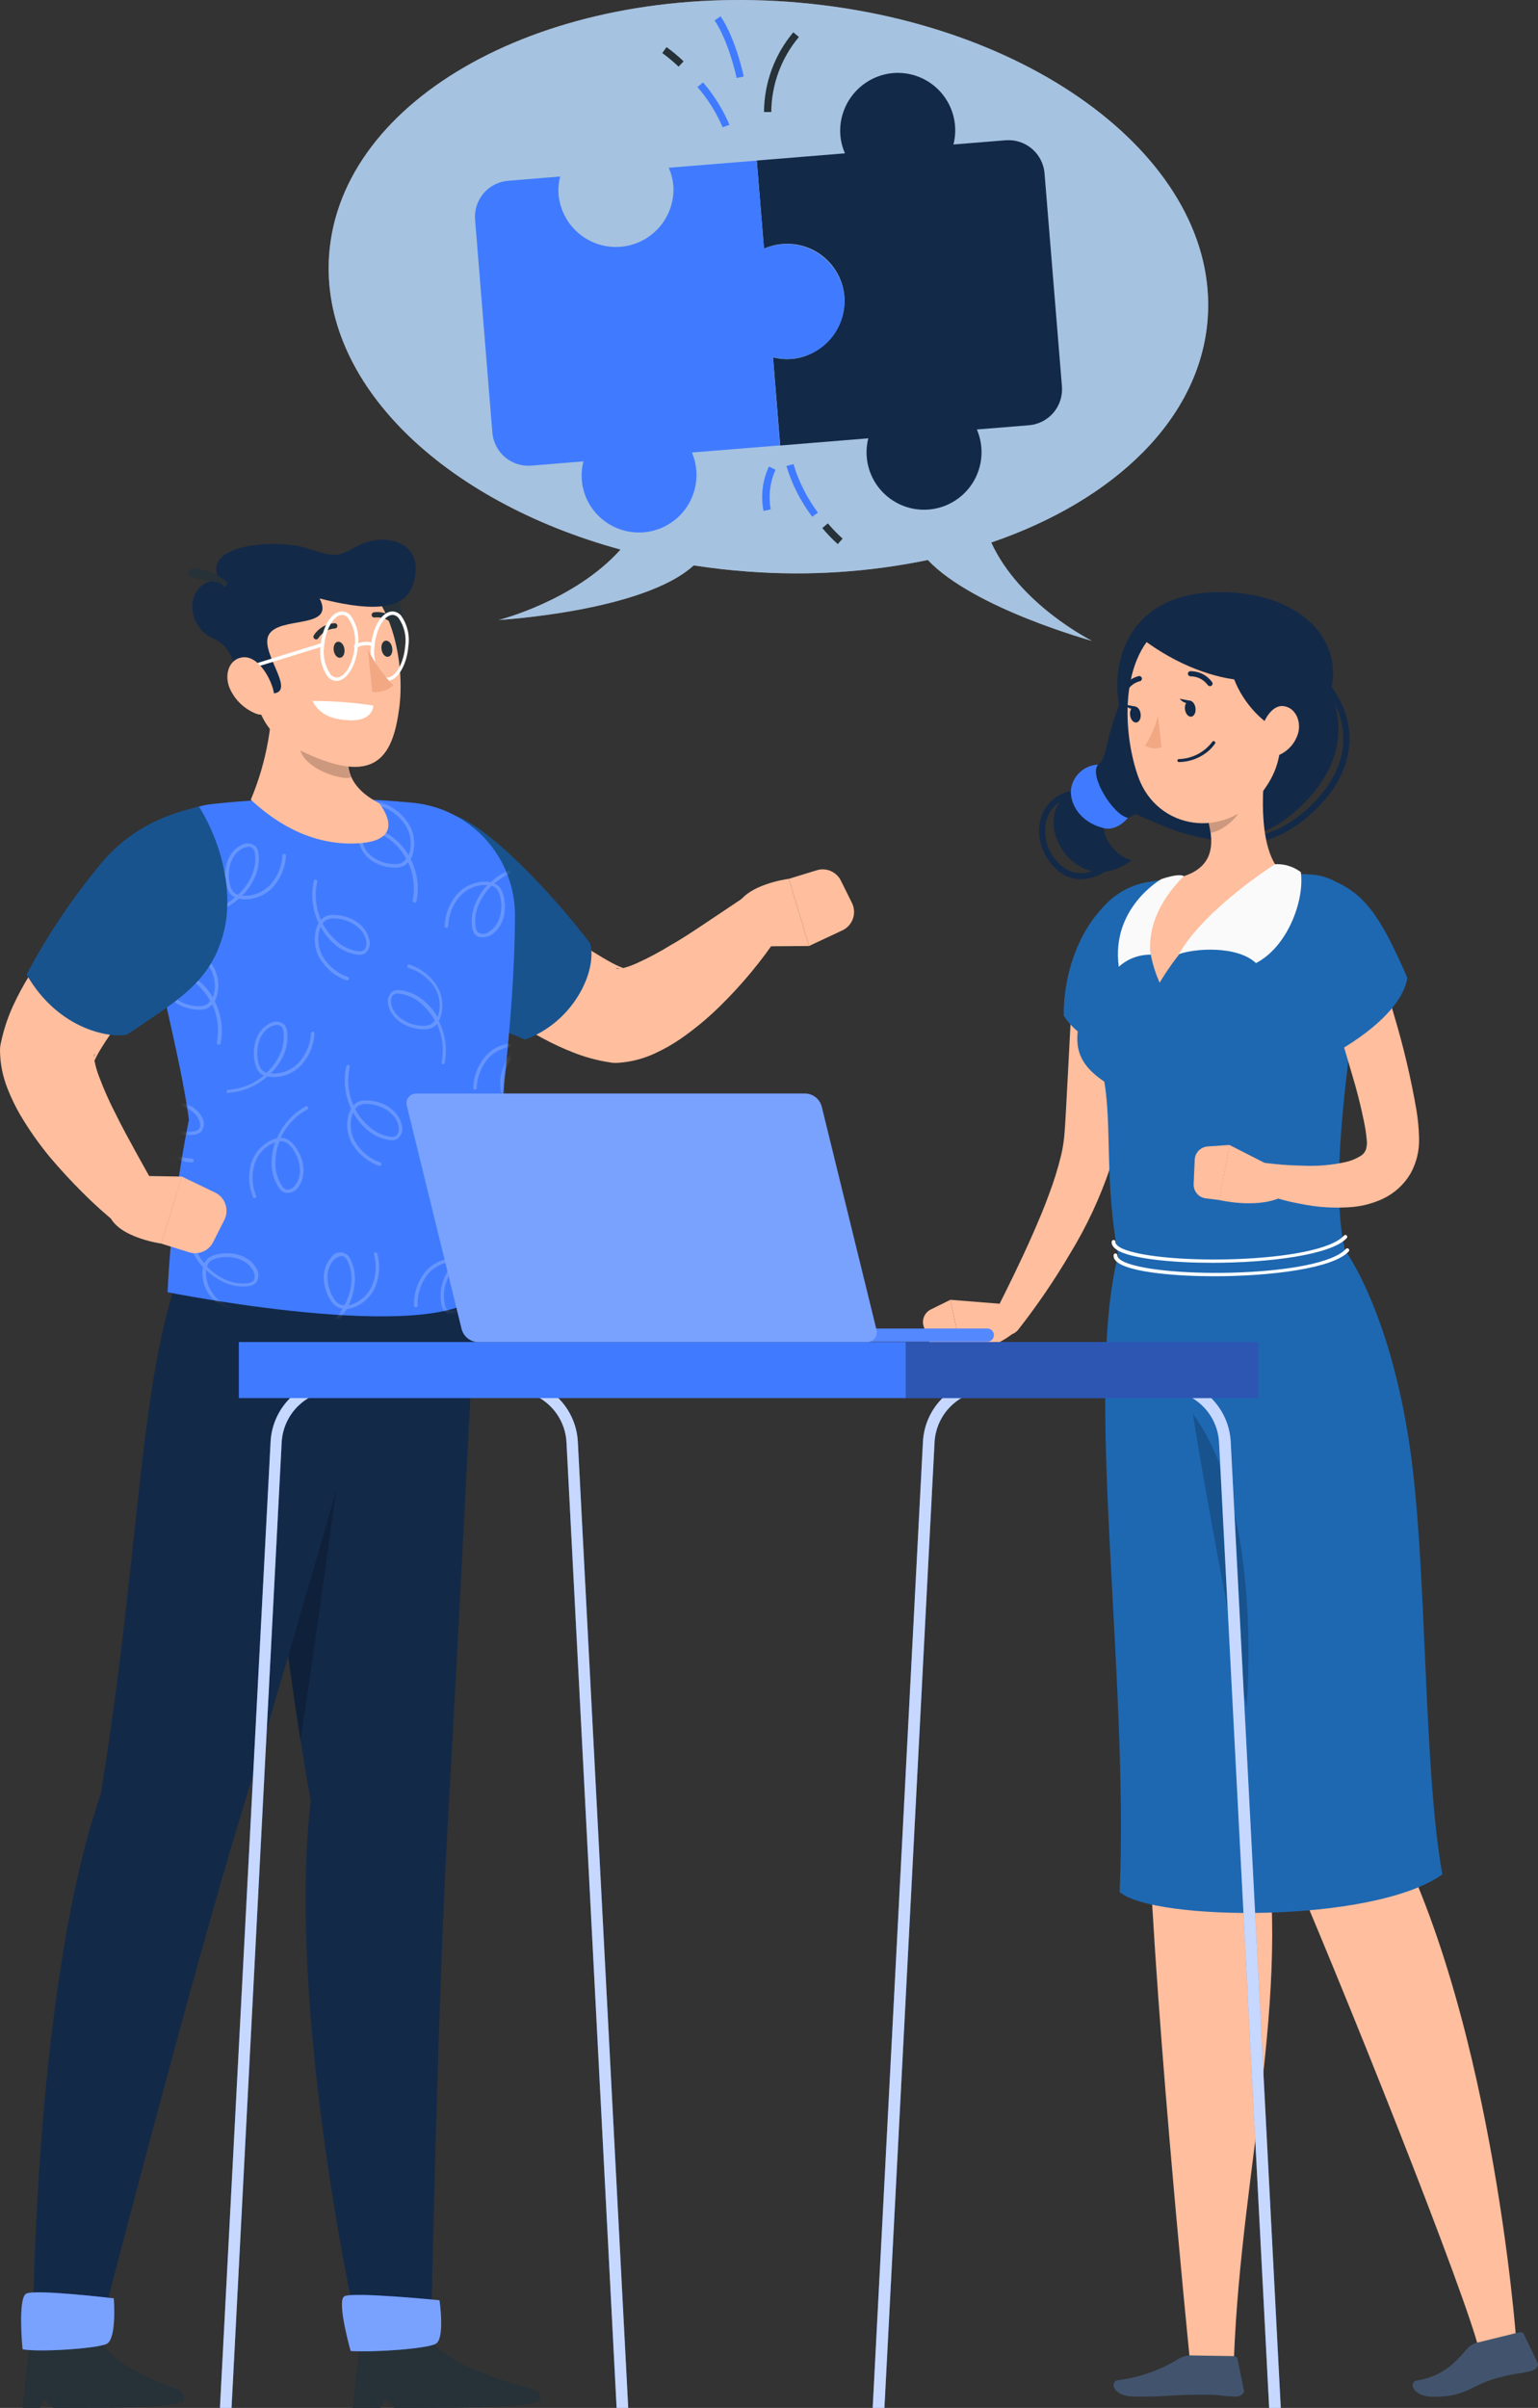
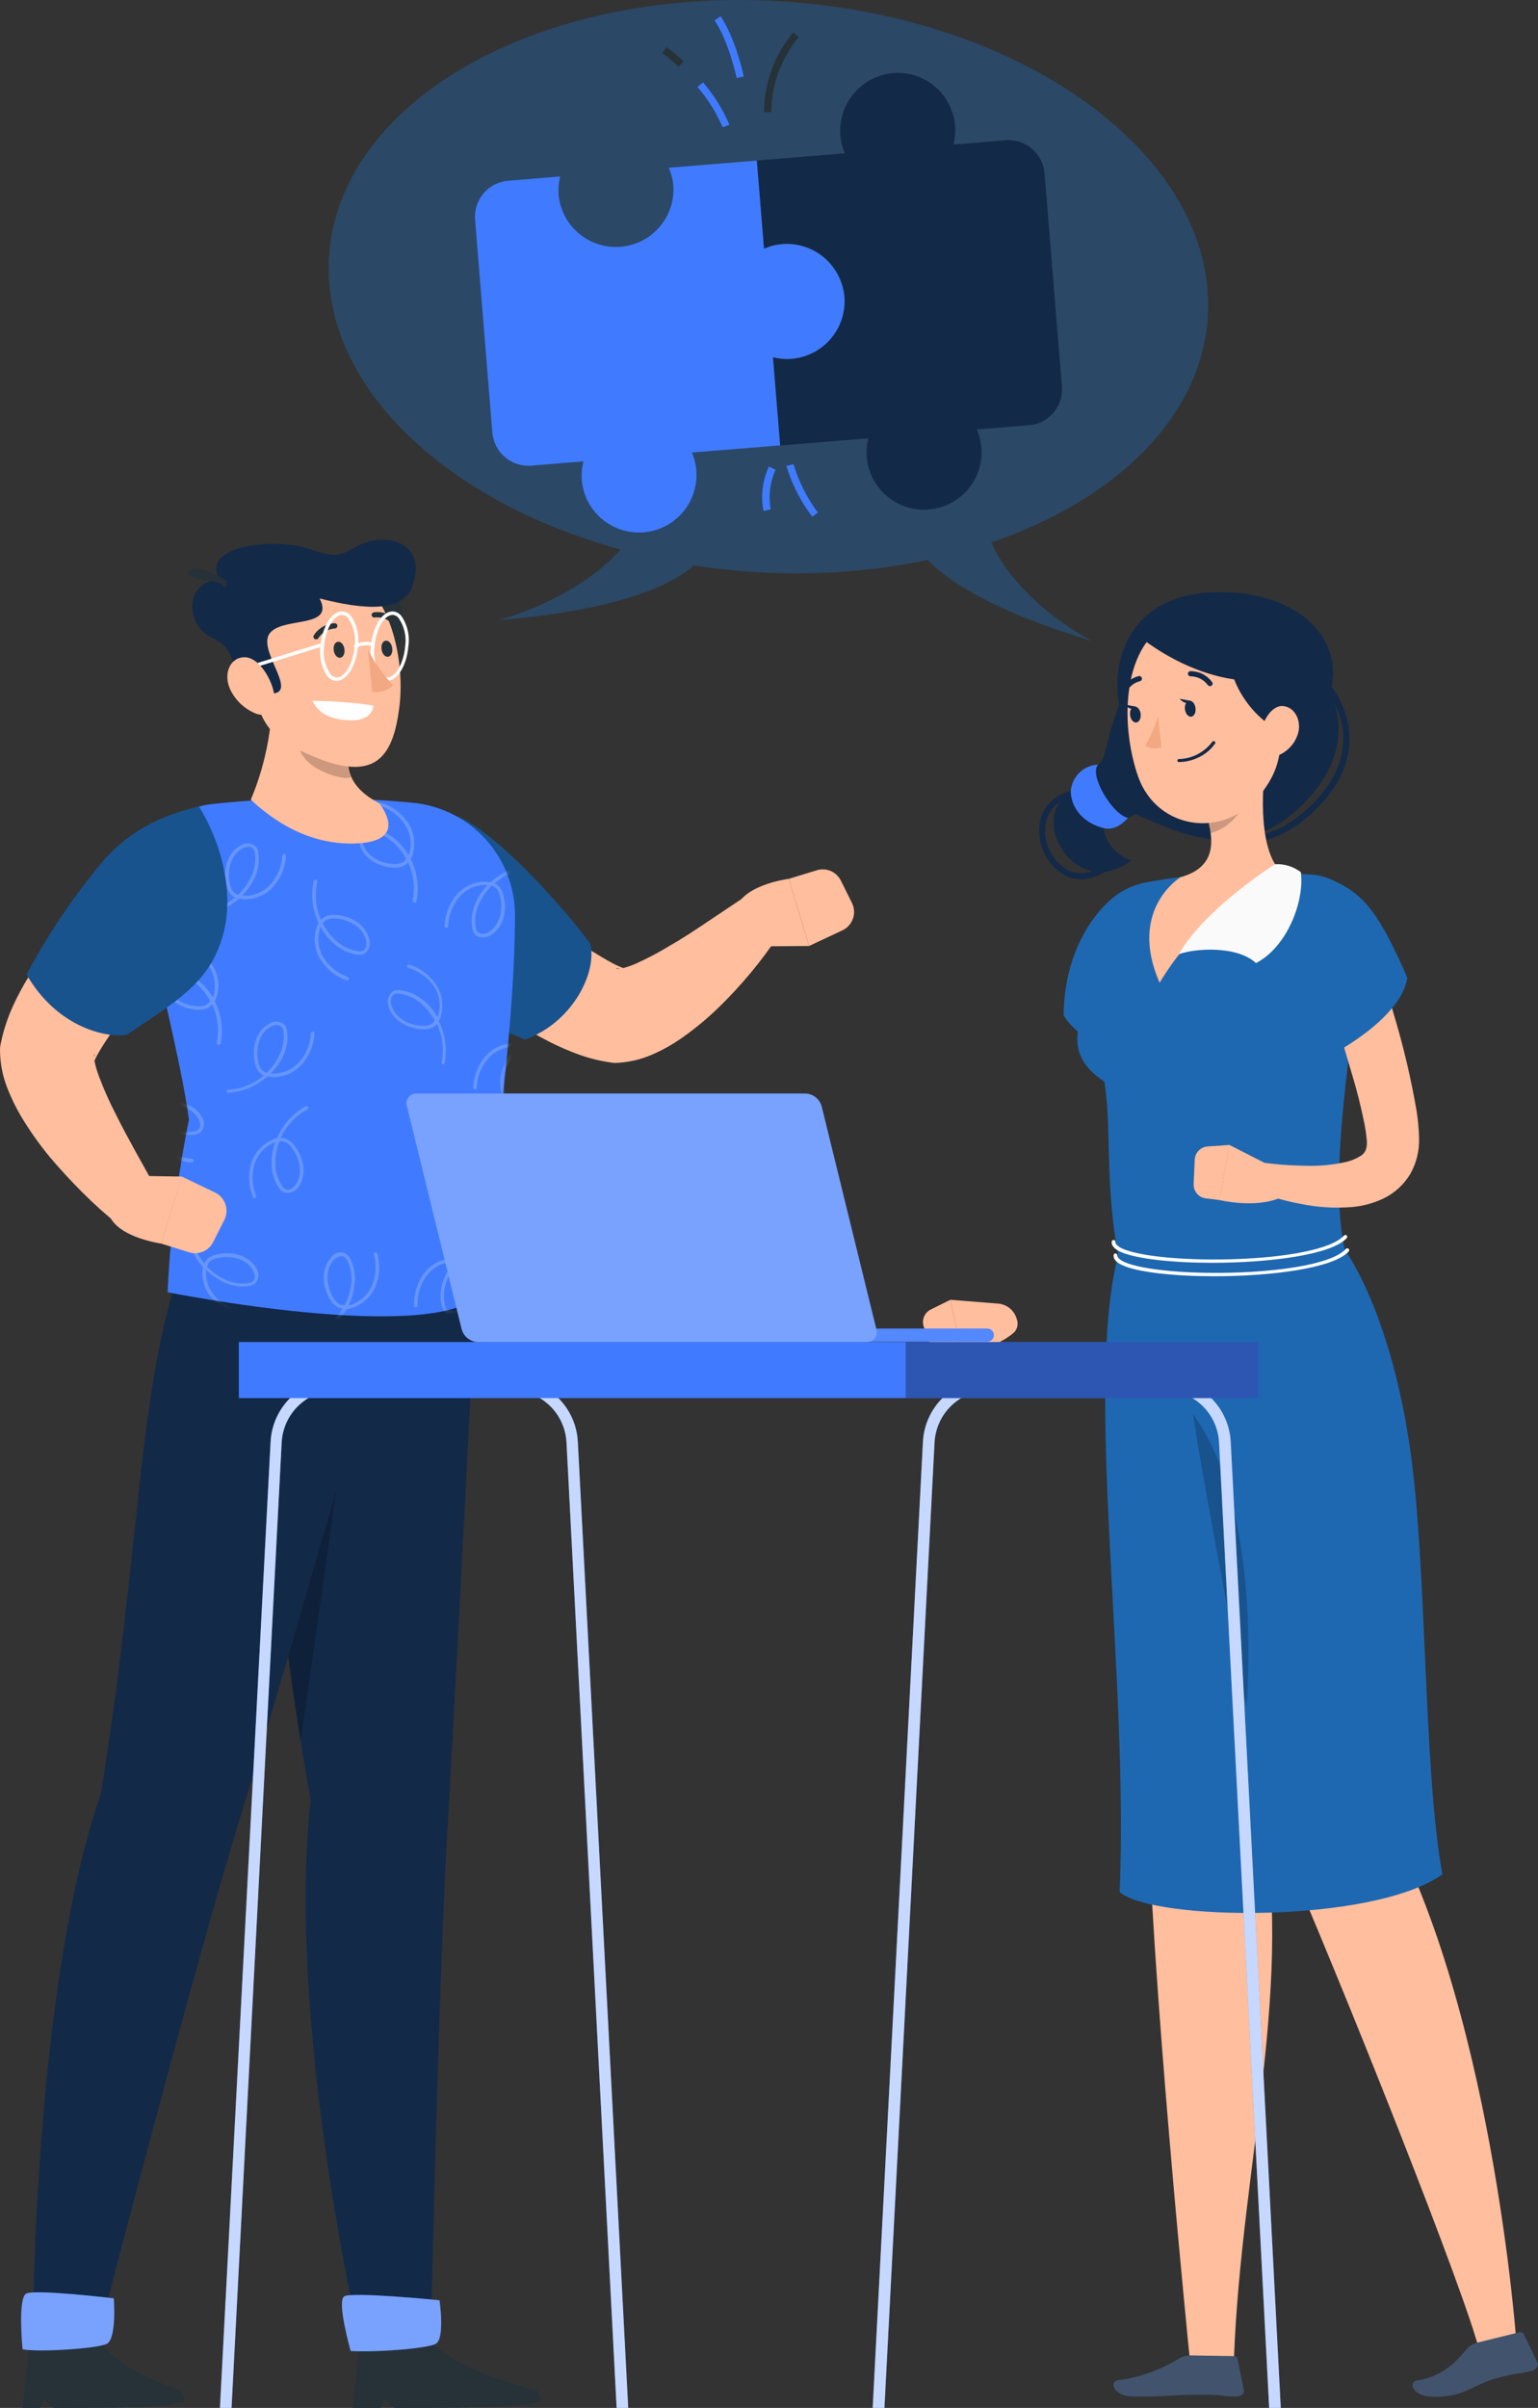
<svg xmlns="http://www.w3.org/2000/svg" width="278" height="435" viewBox="0 0 278 435" fill="none">
  <rect x="0" y="0" width="278" height="435" fill="#333333" stroke="none" />
-   <path d="M179.172 98.007C201.487 90.39 216.983 75.585 218.294 57.55C220.357 29.156 186.479 3.551 142.625 0.333C98.771 -2.886 61.568 17.605 59.494 46.011C57.813 69.196 80.08 90.509 112.169 99.282C103.825 108.58 90.152 112.001 90.152 112.001C90.152 112.001 116.269 110.487 125.388 102.143C128.583 102.632 131.837 103.013 135.163 103.252C146.055 104.078 157.008 103.376 167.705 101.166C175.99 109.927 197.398 115.78 197.398 115.78C197.398 115.78 184.334 109.295 179.172 98.007Z" fill="white" />
  <path opacity="0.4" d="M179.172 98.007C201.487 90.39 216.983 75.585 218.294 57.55C220.357 29.156 186.479 3.551 142.625 0.333C98.771 -2.886 61.568 17.605 59.494 46.011C57.813 69.196 80.08 90.509 112.169 99.282C103.825 108.58 90.152 112.001 90.152 112.001C90.152 112.001 116.269 110.487 125.388 102.143C128.583 102.632 131.837 103.013 135.163 103.252C146.055 104.078 157.008 103.376 167.705 101.166C175.99 109.927 197.398 115.78 197.398 115.78C197.398 115.78 184.334 109.295 179.172 98.007Z" fill="#1E68B2" />
  <path d="M185.99 76.823L176.573 77.586C177.167 78.969 177.454 80.465 177.414 81.97C177.373 83.475 177.006 84.954 176.338 86.303C175.67 87.653 174.717 88.841 173.544 89.785C172.372 90.73 171.008 91.409 169.547 91.774C168.086 92.14 166.564 92.184 165.084 91.903C163.605 91.622 162.204 91.023 160.979 90.148C159.754 89.272 158.734 88.141 157.989 86.832C157.245 85.524 156.793 84.069 156.666 82.568C156.573 81.432 156.67 80.288 156.952 79.183L141.027 80.482L139.727 64.545C142.246 65.216 144.928 64.865 147.189 63.568C148.978 62.574 150.441 61.084 151.403 59.278C152.366 57.472 152.786 55.427 152.613 53.388C152.449 51.757 151.902 50.187 151.015 48.809C150.128 47.43 148.927 46.281 147.511 45.455C146.095 44.629 144.503 44.151 142.866 44.059C141.23 43.967 139.594 44.263 138.094 44.925L136.795 28.999L152.732 27.7C152.098 26.269 151.804 24.71 151.874 23.146C151.997 20.628 153.022 18.237 154.762 16.412C156.502 14.586 158.84 13.448 161.35 13.205C163.003 13.057 164.668 13.307 166.204 13.934C167.741 14.562 169.104 15.549 170.181 16.812C171.257 18.075 172.015 19.578 172.391 21.194C172.767 22.811 172.75 24.494 172.341 26.102L181.77 25.34C183.492 25.201 185.199 25.75 186.517 26.867C187.835 27.984 188.657 29.578 188.803 31.3L191.95 69.802C192.088 71.523 191.538 73.228 190.421 74.545C189.304 75.861 187.71 76.68 185.99 76.823Z" fill="#132948" />
  <path d="M142.6 44.081C141.053 44.023 139.512 44.317 138.094 44.939L136.795 29.013L120.882 30.301C121.376 31.432 121.663 32.644 121.728 33.877C121.814 36.572 120.851 39.196 119.041 41.195C117.231 43.194 114.715 44.412 112.025 44.593C109.334 44.774 106.678 43.903 104.617 42.164C102.556 40.425 101.25 37.954 100.975 35.272C100.879 34.136 100.971 32.992 101.249 31.886L91.832 32.661C90.98 32.73 90.149 32.967 89.388 33.357C88.627 33.748 87.95 34.284 87.397 34.936C86.843 35.588 86.424 36.343 86.162 37.157C85.9 37.972 85.802 38.83 85.872 39.682L88.995 78.16C89.141 79.882 89.963 81.476 91.281 82.593C92.599 83.71 94.306 84.259 96.028 84.12L105.457 83.346C104.93 85.38 105.043 87.528 105.779 89.496C106.269 90.788 107.012 91.969 107.965 92.97C108.917 93.972 110.059 94.773 111.325 95.327C112.59 95.882 113.954 96.179 115.335 96.2C116.717 96.221 118.089 95.967 119.371 95.452C120.653 94.937 121.82 94.171 122.803 93.2C123.785 92.229 124.565 91.072 125.095 89.796C125.625 88.52 125.896 87.151 125.891 85.769C125.886 84.387 125.605 83.02 125.066 81.748L141.003 80.461L139.704 64.524C140.808 64.806 141.952 64.902 143.089 64.81C145.839 64.588 148.389 63.283 150.177 61.182C151.965 59.08 152.846 56.355 152.625 53.605C152.386 51.074 151.239 48.716 149.396 46.965C147.553 45.215 145.14 44.19 142.6 44.081Z" fill="#407BFF" />
  <path d="M122.657 12.04C121.73 11.159 120.746 10.339 119.713 9.585L120.476 8.512C121.565 9.296 122.596 10.156 123.563 11.086L122.657 12.04Z" fill="#263238" />
  <path d="M130.62 22.992C129.485 20.349 127.95 17.896 126.067 15.721L127.08 14.886C129.053 17.178 130.661 19.759 131.848 22.539L130.62 22.992Z" fill="#407BFF" />
  <path d="M139.408 20.239H138.096C138.132 14.969 140.003 9.877 143.389 5.839L144.402 6.685C141.213 10.486 139.447 15.278 139.408 20.239Z" fill="#263238" />
  <path d="M133.149 14.088C133.149 14.029 131.755 7.544 129.168 3.682L130.253 2.943C132.994 7.02 134.377 13.552 134.437 13.826L133.149 14.088Z" fill="#407BFF" />
-   <path d="M151.423 98.294C150.429 97.393 149.497 96.425 148.634 95.398L149.635 94.551C150.465 95.526 151.356 96.446 152.305 97.305L151.423 98.294Z" fill="#263238" />
  <path d="M146.808 93.347C144.722 90.593 143.143 87.489 142.147 84.18L143.423 83.846C144.372 87.004 145.869 89.969 147.845 92.608L146.808 93.347Z" fill="#407BFF" />
  <path d="M138.011 92.309C137.481 89.595 137.823 86.783 138.988 84.275L140.18 84.859C139.173 87.1 138.87 89.594 139.31 92.011L138.011 92.309Z" fill="#407BFF" />
  <path d="M56.158 325.3C48.494 282.519 45.299 230.94 45.299 230.94L86.15 230.297C86.15 230.297 82.657 299.815 80.964 328.936C79.212 359.202 77.984 417.467 77.984 417.467H63.895C63.895 417.467 51.903 362.73 56.158 325.3Z" fill="#132948" />
  <path opacity="0.2" d="M64.405 242.585C64.405 242.585 58.862 284.115 54.309 314.559C50.268 288.966 47.705 262.11 46.37 245.91L64.405 242.585Z" fill="black" />
  <path d="M96.913 431.77C96.913 431.77 77.996 427.324 77.162 420.875L65.099 422.437L63.775 435.001H68.758L69.557 433.439L71.225 435.001C88.152 435.001 94.422 434.822 97.557 433.809C97.656 433.443 97.648 433.056 97.534 432.695C97.42 432.334 97.205 432.013 96.913 431.77Z" fill="#263238" />
  <path d="M63.381 424.717C67.911 424.979 76.958 424.311 78.723 423.441C80.487 422.571 79.438 415.55 79.438 415.55C79.438 415.55 63.62 413.977 62.225 414.847C60.83 415.717 63.381 424.717 63.381 424.717Z" fill="#407BFF" />
  <path opacity="0.3" d="M63.381 424.717C67.911 424.979 76.958 424.311 78.723 423.441C80.487 422.571 79.438 415.55 79.438 415.55C79.438 415.55 63.62 413.977 62.225 414.847C60.83 415.717 63.381 424.717 63.381 424.717Z" fill="white" />
  <path d="M18.227 324.083C25.201 281.063 24.974 252.324 31.948 231.106L71.821 230.557C71.821 230.557 52.486 298.824 43.737 327.242C34.987 355.66 18.966 417.466 18.966 417.466H5.997C5.997 417.466 6.569 357.364 18.227 324.083Z" fill="#132948" />
  <path d="M32.556 431.77C32.556 431.77 18.252 427.324 17.453 420.875L5.39 422.437L4.079 435.001H7.19L7.989 433.439L9.658 435.001C26.584 435.001 30.065 434.822 33.2 433.809C33.299 433.443 33.291 433.056 33.177 432.695C33.063 432.334 32.847 432.013 32.556 431.77Z" fill="#263238" />
  <path d="M4.079 424.403C6.856 424.975 17.382 424.308 19.265 423.438C21.149 422.567 20.565 415.201 20.565 415.201C20.565 415.201 6.26 413.496 4.723 414.366C3.185 415.236 4.079 424.403 4.079 424.403Z" fill="#407BFF" />
  <path opacity="0.3" d="M4.079 424.403C6.856 424.975 17.382 424.308 19.265 423.438C21.149 422.567 20.565 415.201 20.565 415.201C20.565 415.201 6.26 413.496 4.723 414.366C3.185 415.236 4.079 424.403 4.079 424.403Z" fill="white" />
  <path d="M85.934 155.212L89.355 158.156L92.931 161.136C95.315 163.127 97.699 165.034 100.083 166.893C101.275 167.811 102.467 168.705 103.659 169.552C104.851 170.398 106.043 171.232 107.176 171.936C108.308 172.639 109.488 173.342 110.537 173.914C111.352 174.351 112.196 174.73 113.064 175.047L111.431 174.928C111.205 175.035 111.777 175.047 112.504 174.928C113.403 174.694 114.281 174.383 115.126 173.998C117.236 173.041 119.283 171.95 121.253 170.732C123.375 169.54 125.497 168.109 127.631 166.691L134.044 162.399L134.199 162.304C135.109 161.722 136.189 161.466 137.264 161.578C138.338 161.69 139.343 162.164 140.113 162.921C140.883 163.679 141.373 164.676 141.502 165.748C141.632 166.82 141.394 167.905 140.826 168.824C139.274 171.186 137.591 173.458 135.784 175.631C133.967 177.827 132.033 179.925 129.991 181.913C127.825 184.03 125.485 185.96 122.994 187.682C121.562 188.671 120.046 189.533 118.464 190.257C116.371 191.248 114.111 191.839 111.801 191.997C111.444 192.033 111.084 192.033 110.728 191.997L110.168 191.914C107.875 191.562 105.631 190.946 103.48 190.078C101.677 189.368 99.918 188.552 98.212 187.634C95.06 185.959 92.015 184.092 89.093 182.044C86.232 180.077 83.526 177.991 80.892 175.857C79.58 174.773 78.269 173.7 77.006 172.567C75.742 171.435 74.526 170.338 73.191 169.051C71.417 167.35 70.377 165.024 70.293 162.567C70.208 160.111 71.087 157.719 72.74 155.901C74.394 154.082 76.692 152.981 79.145 152.833C81.599 152.684 84.013 153.499 85.874 155.104L85.934 155.212Z" fill="#FFBE9D" />
  <path d="M135.676 170.98L146.238 170.896L142.59 158.761C142.59 158.761 133.054 159.953 132.875 165.186L135.676 170.98Z" fill="#FFBE9D" />
  <path d="M153.998 163.124L151.996 159.095C151.612 158.316 150.963 157.699 150.166 157.354C149.369 157.009 148.475 156.959 147.645 157.212L142.591 158.762L146.238 170.896L152.27 168.071C152.711 167.864 153.107 167.57 153.433 167.207C153.76 166.845 154.011 166.421 154.172 165.961C154.333 165.5 154.4 165.012 154.371 164.525C154.341 164.038 154.214 163.562 153.998 163.124Z" fill="#FFBE9D" />
  <path d="M76.256 148.724C72.436 151.596 69.801 155.767 68.848 160.45C67.895 165.132 68.689 170.002 71.082 174.138C71.738 175.326 72.561 176.414 73.526 177.368C77.71 181.338 88.08 184.842 94.887 187.799C103.553 184.711 107.999 175.533 106.676 170.443C100.084 161.705 88.045 148.903 81.798 147.21C79.903 146.686 78.079 147.437 76.256 148.724Z" fill="#1E68B2" />
  <path d="M76.256 148.724C72.436 151.596 69.801 155.767 68.848 160.45C67.895 165.132 68.689 170.002 71.082 174.138C71.738 175.326 72.561 176.414 73.526 177.368C77.71 181.338 88.08 184.842 94.887 187.799C103.553 184.711 107.999 175.533 106.676 170.443C100.084 161.705 88.045 148.903 81.798 147.21C79.903 146.686 78.079 147.437 76.256 148.724Z" fill="black" fill-opacity="0.2" />
  <path d="M38.086 145.283C50.287 143.938 62.594 143.858 74.812 145.045C79.839 145.576 84.491 147.953 87.866 151.716C91.242 155.48 93.102 160.361 93.085 165.416C93.026 184.203 90.01 204.956 86.887 233.814C77.994 243.005 30.29 233.445 30.29 233.445C30.791 222.972 32.082 212.552 34.152 202.274C32.531 190.353 28.406 176.764 26.082 160.97C25.819 159.149 25.923 157.294 26.387 155.513C26.851 153.733 27.666 152.063 28.784 150.602C29.902 149.141 31.301 147.917 32.898 147.004C34.495 146.091 36.259 145.506 38.086 145.283Z" fill="#407BFF" />
  <mask id="mask0_1_11575" style="mask-type:luminance" maskUnits="userSpaceOnUse" x="25" y="144" width="69" height="94">
    <path d="M38.087 145.281C50.288 143.935 62.596 143.855 74.814 145.042C79.841 145.573 84.493 147.951 87.868 151.714C91.244 155.477 93.103 160.358 93.087 165.414C93.028 184.2 90.012 204.953 86.889 233.812C77.996 243.002 30.292 233.442 30.292 233.442C30.793 222.969 32.084 212.549 34.154 202.271C32.533 190.351 28.408 176.762 26.084 160.968C25.821 159.146 25.925 157.291 26.389 155.511C26.853 153.73 27.668 152.06 28.786 150.599C29.904 149.138 31.303 147.915 32.9 147.001C34.497 146.088 36.261 145.503 38.087 145.281Z" fill="white" />
  </mask>
  <g mask="url(#mask0_1_11575)">
    <g opacity="0.2">
      <path d="M36.062 165.325C35.982 165.325 35.905 165.294 35.847 165.239C35.789 165.183 35.755 165.107 35.752 165.027C35.749 164.986 35.754 164.944 35.767 164.904C35.781 164.864 35.802 164.828 35.83 164.797C35.858 164.766 35.891 164.74 35.929 164.723C35.967 164.705 36.008 164.695 36.05 164.693C38.422 164.557 40.685 163.654 42.499 162.119C42.151 161.96 41.846 161.723 41.605 161.427C41.306 161.027 41.095 160.568 40.985 160.08C40.282 157.517 40.913 154.12 43.452 152.761C43.873 152.473 44.378 152.336 44.886 152.37C45.394 152.405 45.876 152.61 46.254 152.952C46.496 153.277 46.652 153.659 46.706 154.061C46.933 155.696 46.65 157.361 45.896 158.829C45.352 159.939 44.627 160.95 43.75 161.821H43.965C44.901 161.867 45.837 161.703 46.701 161.34C47.566 160.977 48.337 160.424 48.959 159.723C50.213 158.278 50.951 156.459 51.057 154.549C51.059 154.508 51.069 154.467 51.087 154.43C51.105 154.393 51.13 154.36 51.161 154.333C51.193 154.306 51.229 154.286 51.269 154.274C51.309 154.262 51.35 154.258 51.391 154.263C51.474 154.269 51.552 154.308 51.608 154.37C51.663 154.432 51.693 154.514 51.689 154.597C51.568 156.648 50.772 158.601 49.424 160.152C48.74 160.927 47.889 161.537 46.935 161.935C45.981 162.334 44.949 162.511 43.917 162.452C43.673 162.428 43.43 162.388 43.19 162.333C41.209 164.101 38.689 165.147 36.038 165.301L36.062 165.325ZM44.895 153C44.497 153.014 44.108 153.124 43.762 153.322C41.521 154.514 40.973 157.649 41.593 159.925C41.682 160.322 41.852 160.695 42.093 161.022C42.34 161.319 42.667 161.538 43.035 161.654C43.979 160.767 44.754 159.717 45.324 158.555C46.021 157.205 46.287 155.674 46.087 154.168C46.053 153.876 45.947 153.597 45.777 153.357C45.671 153.226 45.536 153.12 45.383 153.048C45.231 152.975 45.064 152.939 44.895 152.94V153Z" fill="white" />
      <path d="M62.762 177.114H62.655C60.722 176.425 59.071 175.118 57.958 173.394C57.4 172.518 57.049 171.525 56.932 170.493C56.814 169.46 56.933 168.414 57.279 167.434C57.371 167.205 57.479 166.982 57.6 166.767C56.456 164.387 56.15 161.69 56.73 159.114C56.759 159.043 56.812 158.984 56.88 158.948C56.948 158.913 57.027 158.903 57.102 158.92C57.176 158.937 57.243 158.981 57.288 159.042C57.334 159.104 57.356 159.18 57.35 159.257C56.823 161.577 57.057 164.006 58.018 166.183C58.267 165.889 58.581 165.656 58.935 165.503C59.399 165.328 59.895 165.254 60.39 165.289C63.06 165.289 66.088 166.862 66.731 169.699C66.891 170.182 66.884 170.704 66.711 171.182C66.538 171.659 66.209 172.065 65.778 172.334C65.398 172.478 64.988 172.523 64.586 172.465C62.954 172.222 61.436 171.486 60.235 170.355C59.318 169.524 58.548 168.545 57.958 167.458C57.958 167.53 57.898 167.601 57.875 167.661C57.571 168.546 57.469 169.489 57.576 170.419C57.683 171.349 57.997 172.244 58.495 173.037C59.526 174.645 61.066 175.862 62.869 176.494C62.909 176.507 62.946 176.528 62.977 176.556C63.008 176.584 63.033 176.618 63.051 176.656C63.069 176.693 63.079 176.735 63.08 176.776C63.082 176.818 63.075 176.86 63.06 176.899C63.04 176.962 63 177.017 62.946 177.055C62.892 177.094 62.828 177.114 62.762 177.114ZM58.316 166.826C58.917 167.984 59.725 169.022 60.7 169.89C61.799 170.943 63.199 171.626 64.705 171.845C64.992 171.898 65.288 171.873 65.563 171.773C66.183 171.499 66.338 170.581 66.159 169.854C65.599 167.363 62.786 165.968 60.426 165.92C60.02 165.898 59.614 165.959 59.233 166.099C58.862 166.245 58.542 166.498 58.316 166.826Z" fill="white" />
      <path d="M87.162 169.332C86.917 169.342 86.672 169.299 86.445 169.204C86.219 169.109 86.016 168.965 85.851 168.783C85.595 168.468 85.43 168.089 85.374 167.687C85.1 166.064 85.342 164.396 86.066 162.918C86.581 161.795 87.278 160.764 88.128 159.867H87.913C86.978 159.847 86.049 160.036 85.196 160.419C84.342 160.803 83.585 161.371 82.978 162.084C81.76 163.562 81.068 165.403 81.011 167.317C81.005 167.4 80.967 167.478 80.905 167.534C80.843 167.589 80.761 167.618 80.678 167.615C80.594 167.609 80.517 167.571 80.461 167.508C80.406 167.446 80.376 167.365 80.38 167.281C80.445 165.23 81.192 163.259 82.501 161.679C83.17 160.895 84.007 160.273 84.951 159.86C85.895 159.447 86.92 159.254 87.949 159.295C88.198 159.305 88.445 159.337 88.688 159.39C90.609 157.578 93.089 156.472 95.721 156.255C95.762 156.25 95.804 156.254 95.843 156.266C95.883 156.278 95.919 156.298 95.951 156.325C95.982 156.352 96.008 156.385 96.025 156.422C96.043 156.459 96.053 156.5 96.055 156.541C96.058 156.623 96.031 156.703 95.978 156.765C95.924 156.826 95.85 156.866 95.769 156.875C93.396 157.08 91.153 158.041 89.368 159.617C89.727 159.76 90.046 159.989 90.297 160.284C90.601 160.676 90.82 161.126 90.941 161.607C91.704 164.158 91.156 167.508 88.652 168.986C88.192 169.223 87.68 169.342 87.162 169.332ZM88.855 160.01C87.932 160.917 87.181 161.983 86.638 163.157C85.975 164.526 85.746 166.065 85.982 167.567C86.032 167.855 86.146 168.128 86.316 168.366C86.607 168.584 86.96 168.701 87.323 168.701C87.686 168.701 88.04 168.584 88.33 168.366C90.536 167.079 91.013 163.979 90.345 161.715C90.245 161.318 90.066 160.945 89.82 160.618C89.562 160.328 89.228 160.118 88.855 160.01Z" fill="white" />
      <path d="M74.909 163.06H74.85C74.768 163.043 74.697 162.994 74.65 162.925C74.603 162.857 74.585 162.772 74.6 162.69C75.066 160.36 74.774 157.941 73.765 155.788C73.517 156.082 73.207 156.318 72.859 156.48C72.399 156.67 71.903 156.759 71.405 156.742C68.747 156.742 65.707 155.276 65.004 152.475C64.83 151.996 64.824 151.472 64.987 150.989C65.149 150.507 65.47 150.093 65.898 149.816C66.275 149.664 66.686 149.61 67.09 149.661C68.73 149.859 70.267 150.563 71.488 151.676C72.434 152.479 73.24 153.434 73.872 154.501L73.944 154.298C74.229 153.405 74.31 152.459 74.18 151.531C74.05 150.602 73.713 149.715 73.193 148.934C72.115 147.356 70.543 146.181 68.723 145.597C68.645 145.567 68.581 145.508 68.545 145.433C68.51 145.357 68.505 145.271 68.532 145.191C68.545 145.152 68.567 145.115 68.594 145.084C68.622 145.053 68.656 145.027 68.694 145.009C68.732 144.992 68.773 144.982 68.815 144.98C68.857 144.979 68.898 144.986 68.937 145.001C70.88 145.629 72.558 146.888 73.706 148.577C74.291 149.44 74.67 150.427 74.812 151.461C74.955 152.494 74.858 153.547 74.528 154.537C74.446 154.767 74.347 154.99 74.23 155.204C75.432 157.56 75.802 160.253 75.279 162.845C75.252 162.919 75.201 162.98 75.133 163.019C75.066 163.059 74.986 163.073 74.909 163.06ZM66.72 150.269C66.516 150.263 66.313 150.3 66.124 150.377C65.516 150.663 65.385 151.569 65.576 152.308C66.196 154.775 69.021 156.098 71.369 156.098C71.776 156.118 72.183 156.049 72.561 155.896C72.913 155.733 73.211 155.472 73.419 155.145C72.812 154.008 72.004 152.991 71.035 152.141C69.914 151.117 68.502 150.467 66.994 150.281L66.72 150.269Z" fill="white" />
      <path d="M41.222 197.508C41.148 197.494 41.082 197.454 41.035 197.397C40.987 197.339 40.961 197.267 40.961 197.192C40.961 197.117 40.987 197.045 41.035 196.987C41.082 196.93 41.148 196.89 41.222 196.876C43.597 196.737 45.863 195.834 47.682 194.301C47.332 194.143 47.022 193.906 46.776 193.61C46.48 193.213 46.268 192.758 46.157 192.275C45.453 189.7 46.085 186.315 48.636 184.956C49.052 184.663 49.555 184.521 50.062 184.554C50.569 184.586 51.05 184.791 51.425 185.135C51.668 185.46 51.824 185.841 51.878 186.243C52.105 187.878 51.822 189.543 51.068 191.011C50.518 192.099 49.788 193.087 48.91 193.932H49.125C50.061 193.979 50.996 193.814 51.861 193.451C52.725 193.088 53.497 192.535 54.119 191.834C55.375 190.391 56.113 188.57 56.217 186.661C56.219 186.619 56.228 186.579 56.246 186.541C56.264 186.504 56.29 186.471 56.321 186.444C56.352 186.417 56.389 186.397 56.429 186.385C56.468 186.373 56.51 186.369 56.551 186.374C56.634 186.381 56.712 186.419 56.767 186.481C56.823 186.543 56.852 186.625 56.849 186.708C56.73 188.76 55.934 190.713 54.584 192.263C53.9 193.038 53.049 193.648 52.095 194.047C51.141 194.445 50.109 194.622 49.077 194.564C48.833 194.539 48.59 194.499 48.35 194.444C46.37 196.213 43.849 197.259 41.198 197.413L41.222 197.508ZM50.102 185.171C49.685 185.171 49.275 185.278 48.91 185.48C46.669 186.672 46.121 189.807 46.741 192.084C46.83 192.481 47 192.854 47.241 193.181C47.488 193.478 47.815 193.697 48.183 193.813C49.129 192.928 49.904 191.877 50.472 190.713C51.169 189.364 51.435 187.833 51.235 186.327C51.201 186.035 51.095 185.756 50.925 185.516C50.819 185.405 50.691 185.317 50.549 185.258C50.408 185.199 50.256 185.169 50.102 185.171Z" fill="white" />
-       <path d="M68.638 210.623H68.519C66.588 209.931 64.938 208.624 63.822 206.903C63.263 206.027 62.912 205.034 62.797 204.001C62.681 202.968 62.803 201.922 63.155 200.943C63.243 200.714 63.346 200.491 63.465 200.276C62.324 197.895 62.021 195.198 62.606 192.623C62.616 192.583 62.634 192.545 62.658 192.512C62.683 192.479 62.714 192.451 62.749 192.429C62.785 192.408 62.824 192.395 62.865 192.389C62.906 192.383 62.948 192.386 62.988 192.397C63.028 192.405 63.065 192.421 63.098 192.445C63.131 192.468 63.16 192.498 63.181 192.532C63.202 192.567 63.216 192.606 63.222 192.646C63.227 192.686 63.225 192.727 63.214 192.766C62.691 195.088 62.93 197.516 63.894 199.692C64.144 199.398 64.458 199.166 64.811 199.012C65.276 198.841 65.771 198.768 66.266 198.798C68.924 198.798 71.964 200.371 72.607 203.208C72.768 203.692 72.76 204.216 72.585 204.694C72.409 205.172 72.077 205.577 71.642 205.843C71.264 205.994 70.852 206.04 70.45 205.974C68.816 205.739 67.295 205.002 66.099 203.864C65.186 203.03 64.416 202.051 63.822 200.967C63.822 201.039 63.822 201.11 63.739 201.17C63.435 202.055 63.333 202.998 63.44 203.928C63.547 204.858 63.861 205.753 64.359 206.546C65.394 208.155 66.939 209.372 68.745 210.003C68.785 210.016 68.821 210.037 68.852 210.065C68.883 210.093 68.908 210.127 68.925 210.165C68.942 210.204 68.95 210.245 68.95 210.287C68.95 210.329 68.941 210.37 68.924 210.408C68.906 210.47 68.868 210.524 68.817 210.563C68.765 210.602 68.702 210.623 68.638 210.623ZM64.192 200.335C64.785 201.498 65.594 202.538 66.576 203.399C67.673 204.449 69.067 205.136 70.569 205.366C70.862 205.409 71.16 205.38 71.439 205.282C72.059 205.008 72.202 204.09 72.035 203.363C71.475 200.872 68.662 199.477 66.302 199.429C65.896 199.403 65.49 199.464 65.109 199.608C64.739 199.756 64.42 200.008 64.192 200.335Z" fill="white" />
      <path d="M46.013 216.451C45.951 216.449 45.891 216.428 45.84 216.392C45.789 216.356 45.75 216.306 45.727 216.248C44.956 214.355 44.83 212.26 45.37 210.288C45.656 209.293 46.163 208.376 46.855 207.606C47.547 206.836 48.404 206.233 49.363 205.842C49.592 205.756 49.827 205.688 50.066 205.64C51.086 203.202 52.895 201.179 55.204 199.894C55.241 199.865 55.284 199.845 55.329 199.835C55.375 199.825 55.422 199.824 55.468 199.834C55.514 199.844 55.557 199.864 55.594 199.892C55.632 199.92 55.663 199.956 55.685 199.998C55.707 200.039 55.719 200.085 55.722 200.131C55.724 200.178 55.717 200.225 55.699 200.268C55.682 200.312 55.655 200.351 55.621 200.383C55.587 200.415 55.546 200.439 55.502 200.454C53.406 201.599 51.735 203.388 50.734 205.556C51.116 205.554 51.495 205.635 51.842 205.794C52.304 206.016 52.711 206.338 53.034 206.736C54.775 208.763 55.645 212.041 53.952 214.413C53.683 214.85 53.275 215.185 52.792 215.362C52.31 215.539 51.782 215.549 51.294 215.39C50.936 215.2 50.632 214.921 50.412 214.58C49.502 213.204 49.044 211.579 49.101 209.931C49.112 208.712 49.326 207.504 49.732 206.355L49.53 206.426C48.67 206.791 47.904 207.343 47.285 208.042C46.666 208.741 46.211 209.57 45.954 210.467C45.449 212.309 45.566 214.266 46.288 216.034C46.303 216.072 46.31 216.113 46.31 216.154C46.309 216.196 46.3 216.236 46.283 216.274C46.267 216.312 46.243 216.346 46.213 216.374C46.183 216.403 46.147 216.425 46.109 216.439L46.013 216.451ZM50.507 206.176C50.036 207.385 49.79 208.669 49.78 209.967C49.723 211.482 50.14 212.978 50.972 214.246C51.127 214.496 51.345 214.702 51.604 214.842C52.224 215.128 52.987 214.639 53.44 214.019C54.918 211.933 54.095 208.918 52.557 207.118C52.304 206.798 51.988 206.534 51.628 206.343C51.276 206.187 50.889 206.13 50.507 206.176Z" fill="white" />
      <path d="M44.536 237.392C42.489 237.293 40.534 236.513 38.981 235.175C38.192 234.501 37.567 233.656 37.154 232.704C36.741 231.751 36.55 230.717 36.597 229.68C36.617 229.436 36.653 229.193 36.705 228.953C34.927 226.975 33.869 224.455 33.701 221.801C33.698 221.76 33.703 221.718 33.716 221.679C33.73 221.641 33.751 221.605 33.779 221.575C33.807 221.544 33.841 221.52 33.879 221.504C33.917 221.487 33.958 221.479 33.999 221.479C34.082 221.476 34.164 221.505 34.226 221.561C34.288 221.616 34.327 221.694 34.333 221.777C34.496 224.146 35.41 226.401 36.943 228.214C37.102 227.863 37.338 227.553 37.635 227.308C38.032 227.009 38.486 226.794 38.97 226.676C41.532 225.973 44.87 226.581 46.3 229.06C46.594 229.477 46.737 229.981 46.706 230.49C46.676 230.999 46.474 231.482 46.134 231.862C45.807 232.104 45.427 232.263 45.025 232.326C43.391 232.556 41.727 232.277 40.257 231.528C39.147 230.994 38.132 230.281 37.253 229.418C37.247 229.489 37.247 229.561 37.253 229.632C37.2 230.582 37.363 231.532 37.731 232.41C38.099 233.287 38.661 234.07 39.375 234.698C40.827 235.943 42.65 236.672 44.56 236.773C44.602 236.774 44.642 236.784 44.679 236.802C44.717 236.82 44.75 236.845 44.777 236.877C44.804 236.908 44.824 236.945 44.836 236.984C44.848 237.024 44.851 237.065 44.846 237.106C44.845 237.146 44.836 237.184 44.819 237.22C44.803 237.255 44.779 237.287 44.751 237.314C44.722 237.34 44.688 237.361 44.651 237.374C44.615 237.388 44.575 237.394 44.536 237.392ZM37.384 228.786C38.279 229.728 39.337 230.499 40.507 231.063C41.859 231.752 43.391 232.01 44.894 231.802C45.186 231.762 45.465 231.652 45.705 231.48C46.217 231.039 46.098 230.133 45.705 229.466C44.453 227.236 41.366 226.7 39.089 227.332C38.69 227.426 38.314 227.596 37.98 227.832C37.723 228.101 37.534 228.428 37.432 228.786H37.384Z" fill="white" />
      <path d="M34.678 210C32.631 209.892 30.678 209.108 29.123 207.771C28.333 207.098 27.707 206.253 27.294 205.3C26.881 204.348 26.691 203.313 26.739 202.276C26.761 202.032 26.797 201.789 26.847 201.549C25.081 199.587 24.023 197.09 23.843 194.457C23.839 194.373 23.869 194.292 23.924 194.229C23.98 194.167 24.057 194.129 24.141 194.123C24.223 194.122 24.303 194.153 24.365 194.208C24.427 194.263 24.466 194.339 24.474 194.421C24.635 196.794 25.55 199.053 27.085 200.87C27.246 200.517 27.482 200.204 27.776 199.952C28.174 199.655 28.628 199.444 29.111 199.332C31.674 198.617 35.072 199.225 36.442 201.716C36.735 202.133 36.879 202.637 36.848 203.146C36.818 203.655 36.616 204.138 36.275 204.517C35.95 204.76 35.569 204.916 35.167 204.97C33.534 205.21 31.868 204.935 30.399 204.183C29.285 203.65 28.27 202.933 27.395 202.062C27.39 202.133 27.39 202.205 27.395 202.276C27.355 203.212 27.524 204.146 27.891 205.008C28.258 205.87 28.814 206.639 29.517 207.259C30.967 208.505 32.792 209.23 34.702 209.321C34.785 209.327 34.863 209.365 34.918 209.428C34.974 209.49 35.003 209.571 35 209.655C35.003 209.699 34.997 209.743 34.983 209.785C34.968 209.827 34.945 209.865 34.914 209.898C34.884 209.93 34.848 209.956 34.807 209.974C34.766 209.992 34.722 210.001 34.678 210ZM27.526 201.382C28.417 202.328 29.476 203.1 30.649 203.659C31.999 204.354 33.532 204.612 35.036 204.398C35.33 204.364 35.609 204.253 35.846 204.076C36.359 203.647 36.24 202.741 35.846 202.074C34.654 199.844 31.507 199.308 29.231 199.94C28.834 200.029 28.461 200.199 28.134 200.441C27.869 200.701 27.676 201.025 27.574 201.382H27.526Z" fill="white" />
      <path d="M92.324 198.547C92.079 198.557 91.836 198.514 91.61 198.422C91.383 198.329 91.18 198.189 91.012 198.011C90.756 197.696 90.591 197.316 90.536 196.914C90.27 195.292 90.512 193.627 91.227 192.146C91.743 191.027 92.44 190 93.289 189.106H93.075C92.139 189.087 91.211 189.275 90.357 189.659C89.504 190.042 88.746 190.611 88.14 191.324C86.922 192.797 86.23 194.634 86.173 196.545C86.171 196.586 86.161 196.627 86.144 196.665C86.126 196.703 86.101 196.737 86.07 196.765C86.038 196.793 86.002 196.814 85.962 196.827C85.923 196.841 85.881 196.846 85.839 196.843C85.758 196.837 85.682 196.8 85.627 196.74C85.571 196.681 85.541 196.602 85.541 196.521C85.604 194.469 86.35 192.497 87.663 190.918C88.328 190.126 89.163 189.495 90.106 189.072C91.05 188.649 92.077 188.445 93.11 188.475C93.359 188.495 93.605 188.531 93.849 188.582C95.772 186.771 98.251 185.662 100.882 185.435C100.924 185.432 100.966 185.437 101.005 185.45C101.045 185.464 101.082 185.485 101.113 185.513C101.144 185.541 101.169 185.575 101.187 185.612C101.205 185.65 101.215 185.691 101.216 185.733C101.22 185.815 101.192 185.894 101.139 185.956C101.086 186.018 101.011 186.058 100.93 186.067C98.562 186.265 96.321 187.223 94.541 188.797C94.893 188.953 95.206 189.185 95.459 189.476C95.767 189.865 95.987 190.316 96.102 190.799C96.865 193.35 96.317 196.7 93.814 198.166C93.359 198.42 92.845 198.552 92.324 198.547ZM94.028 189.226C93.107 190.136 92.36 191.206 91.823 192.384C91.167 193.751 90.938 195.284 91.167 196.783C91.214 197.078 91.332 197.356 91.513 197.594C91.954 198.094 92.86 197.963 93.516 197.594C95.721 196.294 96.198 193.195 95.53 190.942C95.43 190.545 95.251 190.173 95.006 189.845C94.74 189.556 94.403 189.342 94.028 189.226Z" fill="white" />
-       <path d="M90.811 220.266C90.732 220.264 90.656 220.232 90.599 220.177C90.542 220.122 90.507 220.048 90.501 219.968C90.313 217.599 89.364 215.354 87.795 213.567C87.638 213.919 87.407 214.233 87.116 214.485C86.724 214.789 86.273 215.008 85.793 215.129C83.242 215.88 79.892 215.32 78.426 212.804C78.128 212.391 77.979 211.89 78.002 211.381C78.026 210.872 78.222 210.387 78.557 210.003C78.872 209.747 79.251 209.582 79.654 209.526C81.279 209.261 82.946 209.512 84.422 210.242C85.542 210.762 86.569 211.462 87.461 212.316C87.461 212.244 87.461 212.173 87.461 212.113C87.486 211.176 87.302 210.244 86.923 209.387C86.543 208.529 85.978 207.767 85.268 207.154C83.793 205.937 81.958 205.238 80.047 205.164C79.965 205.164 79.886 205.131 79.828 205.073C79.77 205.015 79.737 204.936 79.737 204.854C79.737 204.771 79.77 204.693 79.828 204.634C79.886 204.576 79.965 204.544 80.047 204.544C82.099 204.609 84.069 205.365 85.638 206.689C86.425 207.357 87.049 208.197 87.462 209.143C87.876 210.089 88.067 211.117 88.022 212.149C88.01 212.393 87.978 212.637 87.926 212.876C89.726 214.808 90.822 217.289 91.037 219.921C91.041 219.963 91.035 220.006 91.022 220.046C91.009 220.086 90.988 220.123 90.96 220.156C90.933 220.188 90.899 220.214 90.861 220.233C90.823 220.252 90.782 220.263 90.739 220.266H90.811ZM80.882 210.039C80.509 210.034 80.137 210.07 79.773 210.146C79.481 210.183 79.205 210.298 78.974 210.48C78.462 210.921 78.593 211.827 78.974 212.483C80.262 214.7 83.361 215.188 85.614 214.521C86.01 214.425 86.383 214.251 86.71 214.008C86.992 213.748 87.201 213.42 87.318 213.055C86.418 212.119 85.35 211.359 84.171 210.814C83.141 210.327 82.02 210.063 80.882 210.039Z" fill="white" />
+       <path d="M90.811 220.266C90.732 220.264 90.656 220.232 90.599 220.177C90.542 220.122 90.507 220.048 90.501 219.968C90.313 217.599 89.364 215.354 87.795 213.567C87.638 213.919 87.407 214.233 87.116 214.485C86.724 214.789 86.273 215.008 85.793 215.129C83.242 215.88 79.892 215.32 78.426 212.804C78.128 212.391 77.979 211.89 78.002 211.381C78.026 210.872 78.222 210.387 78.557 210.003C78.872 209.747 79.251 209.582 79.654 209.526C81.279 209.261 82.946 209.512 84.422 210.242C85.542 210.762 86.569 211.462 87.461 212.316C87.461 212.244 87.461 212.173 87.461 212.113C87.486 211.176 87.302 210.244 86.923 209.387C86.543 208.529 85.978 207.767 85.268 207.154C83.793 205.937 81.958 205.238 80.047 205.164C79.965 205.164 79.886 205.131 79.828 205.073C79.77 205.015 79.737 204.936 79.737 204.854C79.737 204.771 79.77 204.693 79.828 204.634C79.886 204.576 79.965 204.544 80.047 204.544C82.099 204.609 84.069 205.365 85.638 206.689C86.425 207.357 87.049 208.197 87.462 209.143C87.876 210.089 88.067 211.117 88.022 212.149C88.01 212.393 87.978 212.637 87.926 212.876C89.726 214.808 90.822 217.289 91.037 219.921C91.041 219.963 91.035 220.006 91.022 220.046C91.009 220.086 90.988 220.123 90.96 220.156C90.933 220.188 90.899 220.214 90.861 220.233H90.811ZM80.882 210.039C80.509 210.034 80.137 210.07 79.773 210.146C79.481 210.183 79.205 210.298 78.974 210.48C78.462 210.921 78.593 211.827 78.974 212.483C80.262 214.7 83.361 215.188 85.614 214.521C86.01 214.425 86.383 214.251 86.71 214.008C86.992 213.748 87.201 213.42 87.318 213.055C86.418 212.119 85.35 211.359 84.171 210.814C83.141 210.327 82.02 210.063 80.882 210.039Z" fill="white" />
      <path d="M81.585 237.443C81.365 237.45 81.146 237.413 80.941 237.333C80.736 237.253 80.549 237.132 80.393 236.978C80.115 236.68 79.922 236.314 79.832 235.917C79.471 234.326 79.604 232.662 80.214 231.149C80.648 229.992 81.272 228.917 82.061 227.966H81.847C80.911 228.005 79.997 228.255 79.171 228.697C78.346 229.138 77.63 229.761 77.079 230.517C75.965 232.069 75.398 233.948 75.47 235.857C75.473 235.9 75.467 235.942 75.453 235.982C75.439 236.021 75.416 236.058 75.387 236.088C75.358 236.119 75.323 236.143 75.283 236.158C75.244 236.174 75.202 236.181 75.16 236.179C75.078 236.179 74.999 236.147 74.941 236.088C74.882 236.03 74.85 235.952 74.85 235.869C74.771 233.819 75.38 231.801 76.578 230.136C77.187 229.301 77.978 228.615 78.89 228.129C79.803 227.644 80.814 227.372 81.847 227.334C82.093 227.318 82.34 227.318 82.586 227.334C84.389 225.412 86.787 224.153 89.392 223.758C89.433 223.753 89.474 223.756 89.514 223.766C89.554 223.777 89.591 223.795 89.624 223.82C89.656 223.845 89.684 223.876 89.704 223.911C89.725 223.947 89.739 223.986 89.744 224.027C89.749 224.067 89.747 224.109 89.736 224.148C89.726 224.188 89.708 224.225 89.683 224.258C89.658 224.291 89.627 224.318 89.591 224.339C89.556 224.359 89.516 224.373 89.476 224.378C87.129 224.742 84.96 225.849 83.289 227.537C83.651 227.668 83.98 227.876 84.255 228.145C84.584 228.521 84.835 228.959 84.994 229.432C85.924 231.924 85.614 235.297 83.206 236.942C82.725 237.261 82.162 237.434 81.585 237.443ZM82.777 228.014C81.916 228.985 81.238 230.104 80.774 231.316C80.201 232.722 80.076 234.27 80.416 235.75C80.479 236.042 80.614 236.312 80.81 236.537C81.115 236.732 81.476 236.822 81.837 236.794C82.198 236.766 82.541 236.622 82.812 236.382C84.922 234.94 85.197 231.816 84.362 229.611C84.242 229.219 84.038 228.857 83.766 228.55C83.496 228.292 83.163 228.107 82.8 228.014H82.777Z" fill="white" />
      <path d="M56.755 241.532C56.69 241.532 56.628 241.513 56.575 241.476C56.521 241.44 56.48 241.389 56.456 241.33C56.441 241.291 56.434 241.25 56.434 241.209C56.435 241.168 56.444 241.127 56.461 241.089C56.477 241.052 56.501 241.018 56.531 240.989C56.561 240.961 56.597 240.939 56.635 240.924C58.837 240.027 60.689 238.442 61.916 236.407C61.536 236.363 61.169 236.237 60.843 236.037C60.431 235.758 60.082 235.397 59.818 234.976C58.34 232.759 57.863 229.397 59.818 227.252C59.994 226.932 60.256 226.668 60.575 226.49C60.894 226.312 61.256 226.228 61.62 226.247C61.985 226.265 62.337 226.386 62.636 226.596C62.935 226.805 63.169 227.094 63.311 227.431C64.052 228.903 64.315 230.57 64.062 232.199C63.917 233.441 63.562 234.651 63.013 235.775H63.215C64.115 235.519 64.946 235.066 65.648 234.447C66.349 233.828 66.903 233.06 67.268 232.199C67.995 230.427 68.108 228.463 67.59 226.62C67.572 226.54 67.585 226.455 67.627 226.384C67.669 226.313 67.737 226.261 67.816 226.239C67.856 226.228 67.898 226.225 67.939 226.231C67.98 226.237 68.019 226.25 68.055 226.271C68.09 226.293 68.121 226.321 68.146 226.354C68.171 226.387 68.188 226.425 68.198 226.465C68.744 228.435 68.622 230.531 67.852 232.425C67.452 233.379 66.841 234.229 66.064 234.913C65.288 235.596 64.367 236.095 63.37 236.371C63.132 236.436 62.889 236.48 62.643 236.502C61.343 238.8 59.306 240.593 56.862 241.592L56.755 241.532ZM61.701 226.93C61.15 226.981 60.64 227.246 60.283 227.669C58.566 229.564 59.091 232.664 60.343 234.618C60.559 234.969 60.842 235.273 61.177 235.512C61.509 235.707 61.889 235.806 62.274 235.799C62.893 234.658 63.297 233.414 63.466 232.127C63.694 230.626 63.457 229.091 62.786 227.729C62.654 227.465 62.463 227.236 62.226 227.061C62.068 226.966 61.885 226.921 61.701 226.93Z" fill="white" />
      <path d="M80.07 192.274C80.028 192.266 79.989 192.249 79.955 192.225C79.92 192.201 79.891 192.17 79.869 192.135C79.846 192.099 79.831 192.059 79.825 192.018C79.819 191.976 79.821 191.933 79.831 191.893C80.293 189.561 79.997 187.142 78.985 184.991C78.741 185.291 78.431 185.532 78.079 185.694C77.618 185.881 77.122 185.966 76.625 185.945C73.967 185.945 70.927 184.49 70.224 181.689C70.05 181.21 70.044 180.687 70.207 180.204C70.369 179.721 70.69 179.308 71.118 179.031C71.495 178.878 71.906 178.825 72.31 178.876C73.95 179.077 75.489 179.776 76.72 180.878C77.666 181.686 78.472 182.645 79.104 183.715L79.176 183.513C79.461 182.62 79.542 181.674 79.412 180.745C79.282 179.817 78.945 178.929 78.425 178.149C77.304 176.566 75.683 175.407 73.824 174.859C73.784 174.847 73.748 174.827 73.716 174.8C73.684 174.774 73.659 174.741 73.64 174.705C73.621 174.668 73.609 174.628 73.606 174.587C73.603 174.546 73.608 174.505 73.621 174.465C73.651 174.387 73.709 174.322 73.784 174.285C73.859 174.247 73.946 174.239 74.026 174.263C75.964 174.902 77.638 176.158 78.794 177.839C79.377 178.704 79.753 179.691 79.894 180.724C80.034 181.758 79.935 182.81 79.605 183.799C79.523 184.033 79.424 184.26 79.307 184.478C80.508 186.83 80.877 189.519 80.356 192.107C80.33 192.16 80.289 192.204 80.238 192.234C80.187 192.264 80.129 192.278 80.07 192.274ZM71.881 179.484C71.676 179.482 71.473 179.522 71.285 179.603C70.677 179.889 70.546 180.795 70.736 181.534C71.368 184.002 74.181 185.325 76.529 185.325C76.936 185.331 77.34 185.262 77.722 185.122C78.071 184.955 78.368 184.695 78.58 184.371C77.972 183.231 77.164 182.21 76.196 181.355C75.073 180.335 73.661 179.689 72.155 179.508L71.881 179.484Z" fill="white" />
      <path d="M39.505 188.734H39.434C39.352 188.714 39.281 188.663 39.237 188.592C39.192 188.521 39.177 188.435 39.195 188.353C39.663 186.021 39.366 183.6 38.349 181.451C38.104 181.751 37.794 181.992 37.443 182.154C36.985 182.339 36.494 182.428 36.001 182.416C33.354 182.416 30.315 180.95 29.599 178.149C29.428 177.67 29.423 177.147 29.585 176.665C29.748 176.183 30.067 175.769 30.493 175.491C30.871 175.338 31.281 175.285 31.685 175.336C33.322 175.537 34.858 176.236 36.084 177.338C37.033 178.143 37.839 179.102 38.468 180.175C38.468 180.104 38.528 180.032 38.551 179.973C38.832 179.079 38.91 178.134 38.78 177.206C38.65 176.278 38.316 175.391 37.8 174.609C36.718 173.032 35.148 171.855 33.33 171.259C33.291 171.247 33.255 171.227 33.224 171.201C33.192 171.174 33.167 171.141 33.149 171.104C33.131 171.067 33.121 171.027 33.12 170.986C33.118 170.945 33.125 170.904 33.14 170.866C33.167 170.788 33.223 170.724 33.296 170.686C33.369 170.648 33.454 170.64 33.533 170.663C35.471 171.302 37.145 172.558 38.301 174.239C38.884 175.104 39.26 176.091 39.401 177.125C39.541 178.158 39.442 179.21 39.112 180.199C39.035 180.435 38.935 180.663 38.814 180.879C40.012 183.231 40.386 185.918 39.875 188.508C39.852 188.585 39.802 188.651 39.734 188.692C39.665 188.734 39.584 188.749 39.505 188.734ZM31.304 175.944C31.103 175.942 30.904 175.982 30.72 176.063C30.112 176.349 29.981 177.255 30.172 177.994C30.791 180.462 33.605 181.785 35.953 181.785C36.359 181.792 36.764 181.723 37.145 181.582C37.489 181.412 37.781 181.153 37.991 180.831C37.385 179.69 36.577 178.669 35.607 177.815C34.478 176.797 33.063 176.152 31.554 175.968L31.304 175.944Z" fill="white" />
    </g>
  </g>
  <path d="M49.148 122.54C49.548 130.045 48.244 137.543 45.334 144.473C49.184 148.049 55.442 152.507 63.775 152.388C72.107 152.269 70.724 148.002 68.543 145.093C62.583 142.089 62.189 137.667 63.655 134.985L49.148 122.54Z" fill="#FFBE9D" />
  <path opacity="0.2" d="M63.607 134.994L57.003 130.87C53.963 131.347 52.497 135.221 56.276 138.141C58.85 140.132 62.915 140.919 63.428 140.382C63.032 139.533 62.842 138.603 62.873 137.667C62.904 136.731 63.156 135.815 63.607 134.994Z" fill="black" />
  <path d="M66.207 106.172C74.694 104.396 73.275 114.933 71.07 120.405C65.503 112.275 66.207 106.172 66.207 106.172Z" fill="#263238" />
  <path d="M44.463 117.375C46.108 126.721 46.62 131.561 52.628 134.743C67.612 142.658 71.009 137.211 72.201 127.591C73.262 118.889 70.401 105.062 60.758 102.44C58.63 101.872 56.392 101.849 54.253 102.374C52.114 102.899 50.141 103.954 48.518 105.443C46.894 106.931 45.671 108.804 44.963 110.89C44.254 112.975 44.082 115.206 44.463 117.375Z" fill="#FFBE9D" />
  <path d="M47.265 125.077C55.407 126.746 46.693 118.175 48.576 114.694C50.46 111.214 60.699 113.8 57.767 108.114C65.718 110.129 73.084 110.856 74.694 105.492C77.078 97.696 69.472 96.206 64.99 98.459C61.236 100.354 61.271 100.974 55.657 99.091C50.042 97.207 36.096 98.304 39.66 104.705C33.319 104.968 33.319 113.049 38.563 115.35C43.808 117.651 41.126 123.813 47.265 125.077Z" fill="#132948" />
  <path d="M45.562 120.727C45.494 120.725 45.43 120.702 45.376 120.662C45.323 120.621 45.283 120.565 45.264 120.501C45.251 120.462 45.245 120.42 45.249 120.379C45.252 120.338 45.263 120.298 45.282 120.261C45.301 120.225 45.327 120.192 45.359 120.166C45.39 120.139 45.427 120.119 45.466 120.107L58.149 116.174C58.228 116.151 58.313 116.159 58.386 116.197C58.459 116.234 58.515 116.299 58.543 116.376C58.556 116.415 58.56 116.457 58.557 116.498C58.554 116.539 58.543 116.579 58.524 116.615C58.505 116.652 58.479 116.685 58.447 116.711C58.416 116.738 58.379 116.757 58.34 116.77L45.657 120.703L45.562 120.727Z" fill="white" />
  <path d="M41.101 105.145C38.038 102.678 33.949 102.07 33.949 103.524C33.949 104.978 39.671 104.716 40.219 105.694C40.768 106.671 41.101 105.145 41.101 105.145Z" fill="#263238" />
  <path d="M67.493 127.461C63.847 126.911 60.166 126.629 56.479 126.614C57.408 128.474 59.173 130.023 63.333 130.131C67.493 130.238 67.493 127.461 67.493 127.461Z" fill="white" />
  <path d="M41.638 124.6C42.587 126.577 44.248 128.122 46.287 128.927C48.886 129.869 50.125 127.306 49.362 124.505C48.659 121.99 46.478 118.461 43.891 118.748C41.304 119.034 40.41 122.073 41.638 124.6Z" fill="#FFBE9D" />
  <path d="M60.33 117.533C60.449 118.332 60.974 118.904 61.522 118.821C62.07 118.737 62.368 118.022 62.249 117.223C62.13 116.425 61.605 115.853 61.057 115.936C60.509 116.019 60.211 116.735 60.33 117.533Z" fill="#263238" />
  <path d="M68.971 117.342C69.091 118.141 69.603 118.725 70.163 118.642C70.724 118.558 71.01 117.843 70.891 117.044C70.771 116.246 70.247 115.662 69.698 115.745C69.15 115.828 68.84 116.544 68.971 117.342Z" fill="#263238" />
  <path d="M57.087 115.505C57.006 115.495 56.928 115.467 56.86 115.422C56.757 115.351 56.685 115.243 56.66 115.121C56.636 114.998 56.66 114.871 56.729 114.766C57.14 114.128 57.697 113.597 58.354 113.218C59.011 112.838 59.75 112.621 60.508 112.585C60.634 112.585 60.755 112.635 60.845 112.724C60.934 112.814 60.984 112.935 60.984 113.062C60.984 113.188 60.934 113.309 60.845 113.399C60.755 113.488 60.634 113.538 60.508 113.538C59.91 113.577 59.33 113.756 58.814 114.06C58.299 114.365 57.862 114.786 57.54 115.291C57.494 115.367 57.426 115.428 57.346 115.466C57.265 115.504 57.175 115.518 57.087 115.505Z" fill="#263238" />
  <path d="M71.379 112.873C71.303 112.888 71.223 112.884 71.148 112.861C71.074 112.838 71.005 112.797 70.95 112.742C70.55 112.302 70.049 111.964 69.492 111.756C68.934 111.549 68.335 111.478 67.744 111.55C67.682 111.562 67.618 111.561 67.556 111.549C67.495 111.536 67.436 111.511 67.384 111.476C67.332 111.44 67.287 111.395 67.253 111.342C67.219 111.289 67.195 111.23 67.183 111.168C67.163 111.045 67.191 110.919 67.262 110.816C67.334 110.713 67.442 110.643 67.565 110.62C68.31 110.513 69.069 110.59 69.777 110.844C70.486 111.097 71.121 111.519 71.63 112.074C71.717 112.163 71.766 112.283 71.766 112.408C71.766 112.533 71.717 112.652 71.63 112.742C71.563 112.812 71.475 112.858 71.379 112.873Z" fill="#263238" />
  <path d="M69.937 123.013C69.638 123.005 69.345 122.934 69.076 122.805C68.807 122.675 68.568 122.49 68.375 122.262C67.24 120.648 66.771 118.659 67.064 116.708C67.362 113.203 69.055 110.461 70.938 110.461C71.237 110.467 71.531 110.538 71.8 110.667C72.07 110.797 72.308 110.983 72.499 111.212C73.633 112.822 74.103 114.808 73.811 116.755C73.513 120.26 71.82 123.013 69.937 123.013ZM70.938 111.093C69.436 111.093 67.946 113.692 67.696 116.767C67.44 118.55 67.865 120.363 68.888 121.845C69.025 122.008 69.194 122.14 69.385 122.235C69.576 122.329 69.784 122.383 69.996 122.394C71.498 122.394 72.988 119.795 73.239 116.72C73.501 114.941 73.075 113.129 72.047 111.653C71.915 111.483 71.747 111.344 71.556 111.245C71.364 111.146 71.153 111.09 70.938 111.081V111.093Z" fill="white" />
  <path d="M66.504 117.376C67.718 119.724 69.255 121.891 71.069 123.813C70.562 124.271 69.962 124.615 69.31 124.82C68.658 125.026 67.969 125.089 67.291 125.005L66.504 117.376Z" fill="#F1A883" />
  <path d="M38.182 166.191L35.059 169.445L31.876 172.806C29.778 175.047 27.728 177.324 25.749 179.577C24.772 180.709 23.818 181.854 22.912 182.998C22.006 184.142 21.1 185.251 20.29 186.371C19.479 187.492 18.764 188.6 18.144 189.614C17.66 190.404 17.233 191.229 16.869 192.081L17.083 190.46C16.976 190.234 16.964 190.901 17.083 191.652C17.275 192.633 17.554 193.594 17.917 194.525C18.771 196.798 19.758 199.019 20.874 201.176C22.006 203.477 23.258 205.777 24.545 208.114L28.431 215.099L28.503 215.23C29.01 216.189 29.175 217.293 28.971 218.359C28.766 219.425 28.204 220.389 27.377 221.093C26.55 221.796 25.508 222.196 24.423 222.227C23.338 222.257 22.275 221.917 21.41 221.262C19.146 219.449 16.985 217.511 14.937 215.457C12.887 213.418 10.92 211.285 8.977 208.996C7.015 206.612 5.238 204.081 3.661 201.427C2.776 199.897 2.006 198.303 1.36 196.658C0.492 194.484 0.031 192.169 0.001 189.828C-0.007 189.473 0.021 189.117 0.085 188.767L0.204 188.207C0.689 185.939 1.424 183.732 2.397 181.627C3.212 179.867 4.127 178.156 5.139 176.501C6.977 173.443 9.007 170.505 11.218 167.704C13.328 164.951 15.557 162.364 17.834 159.849C19.026 158.597 20.123 157.346 21.327 156.142C22.531 154.938 23.711 153.758 25.046 152.566C26.848 150.94 29.209 150.071 31.636 150.142C34.062 150.212 36.368 151.216 38.073 152.944C39.778 154.673 40.751 156.992 40.789 159.419C40.827 161.847 39.927 164.195 38.277 165.976L38.182 166.191Z" fill="#FFBE9D" />
  <path d="M22.317 212.393L32.878 212.548L29.159 224.659C29.159 224.659 19.623 223.36 19.48 218.174L22.317 212.393Z" fill="#FFBE9D" />
  <path d="M40.566 220.354L38.54 224.371C38.154 225.151 37.502 225.766 36.702 226.107C35.902 226.448 35.006 226.492 34.177 226.231L29.135 224.658L32.854 212.547L38.814 215.407C39.258 215.612 39.657 215.903 39.987 216.264C40.318 216.626 40.572 217.05 40.735 217.511C40.898 217.972 40.968 218.461 40.939 218.95C40.91 219.438 40.783 219.916 40.566 220.354Z" fill="#FFBE9D" />
  <path d="M35.965 145.71C30.732 146.973 24.497 149.047 18.895 155.246C13.471 161.658 8.747 168.631 4.805 176.047C10.765 186.369 20.397 187.561 22.984 186.882C32.055 180.779 37.562 177.668 40.113 169.586C42.664 161.504 39.874 151.968 35.965 145.71Z" fill="#1E68B2" />
  <path d="M35.965 145.71C30.732 146.973 24.497 149.047 18.895 155.246C13.471 161.658 8.747 168.631 4.805 176.047C10.765 186.369 20.397 187.561 22.984 186.882C32.055 180.779 37.562 177.668 40.113 169.586C42.664 161.504 39.874 151.968 35.965 145.71Z" fill="black" fill-opacity="0.2" />
  <path d="M60.829 123.013C60.529 123.005 60.234 122.934 59.963 122.805C59.692 122.676 59.451 122.491 59.256 122.262C58.121 120.648 57.651 118.659 57.944 116.708C58.243 113.203 59.935 110.461 61.819 110.461C62.119 110.467 62.415 110.537 62.687 110.667C62.958 110.796 63.199 110.982 63.392 111.212C64.529 112.821 64.995 114.809 64.691 116.755C64.405 120.26 62.653 123.013 60.829 123.013ZM61.819 111.093C60.317 111.093 58.839 113.692 58.576 116.767C58.32 118.55 58.746 120.363 59.768 121.845C59.904 122.009 60.073 122.143 60.264 122.238C60.455 122.332 60.664 122.385 60.877 122.394C62.379 122.394 63.857 119.795 64.119 116.72C64.372 114.941 63.947 113.133 62.927 111.653C62.789 111.478 62.614 111.336 62.414 111.237C62.214 111.138 61.994 111.085 61.771 111.081L61.819 111.093Z" fill="white" />
  <path d="M67.375 117.056C67.314 117.056 67.254 117.037 67.204 117.003C67.153 116.97 67.113 116.921 67.089 116.865C67.065 116.801 67.026 116.743 66.977 116.696C66.927 116.648 66.868 116.612 66.803 116.591C65.984 116.49 65.153 116.64 64.419 117.02C64.382 117.038 64.341 117.048 64.3 117.05C64.258 117.052 64.217 117.045 64.178 117.031C64.139 117.016 64.103 116.994 64.073 116.966C64.043 116.937 64.019 116.903 64.002 116.865C63.969 116.789 63.967 116.703 63.996 116.625C64.025 116.547 64.082 116.484 64.157 116.448C65.028 116.004 66.017 115.849 66.982 116.007C67.267 116.119 67.497 116.337 67.626 116.614C67.654 116.691 67.653 116.775 67.622 116.85C67.591 116.925 67.533 116.986 67.459 117.02C67.433 117.036 67.405 117.048 67.375 117.056Z" fill="white" />
  <path d="M236.964 143.731C246.297 133.003 241.482 121.285 231.004 114.825C220.526 108.364 208.284 113.084 203.587 124.039C198.891 134.994 200.56 137.831 197.627 138.427C196.292 144.196 200.428 150.251 205.22 147.057C212.468 150.12 225.175 157.272 236.964 143.731Z" fill="#132948" />
  <path d="M224.139 152.423C219.013 152.423 214.483 150.194 211.169 148.561L209.691 147.834L210.168 146.833C210.633 147.047 211.134 147.297 211.658 147.56C217.976 150.671 227.512 155.367 237.692 144.782C241.447 140.872 243.187 136.438 242.746 132.099C242.269 127.45 239.289 122.921 234.569 119.678L235.201 118.76C240.195 122.194 243.342 127.009 243.855 131.992C244.331 136.76 242.484 141.409 238.502 145.545C233.52 150.742 228.609 152.423 224.139 152.423Z" fill="#132948" />
  <path d="M202.563 128.367C200.548 121.311 202.849 106.983 220.443 106.971C238.037 106.959 245.476 119.403 238.145 129.726C216.915 134.53 202.563 128.367 202.563 128.367Z" fill="#132948" />
  <path d="M195.292 142.554C184.337 145.439 193.826 163.701 204.59 155.368C202.206 155.202 196.961 149.933 201.014 146.524C196.722 142.781 195.292 142.554 195.292 142.554Z" fill="#132948" />
  <path d="M195.435 158.859C194.421 158.859 193.421 158.622 192.514 158.168C190.956 157.271 189.691 155.944 188.868 154.345C188.046 152.747 187.702 150.945 187.877 149.156C188.018 147.659 188.635 146.246 189.636 145.125C190.638 144.003 191.972 143.231 193.444 142.922L193.718 144.007C192.455 144.24 191.305 144.883 190.443 145.835C189.581 146.787 189.057 147.996 188.95 149.276C188.79 150.838 189.084 152.413 189.796 153.813C190.509 155.213 191.61 156.377 192.967 157.167C195.292 158.359 197.986 157.703 200.537 155.367L201.287 156.201C199.745 157.799 197.653 158.749 195.435 158.859Z" fill="#132948" />
  <path d="M203.873 147.75C201.06 147.166 196.721 139.871 198.509 138.131C197.423 138.173 196.378 138.556 195.522 139.226C194.666 139.896 194.043 140.818 193.741 141.862C193.014 144.115 194.456 148.335 199.487 149.598C201.93 150.242 203.873 147.75 203.873 147.75Z" fill="#407BFF" />
-   <path d="M204.411 177.837C204.328 180.567 204.125 183.261 203.958 185.967L203.267 194.073C203.028 196.79 202.695 199.496 202.361 202.238C202.182 203.597 201.98 204.98 201.729 206.41C201.483 207.947 201.128 209.464 200.668 210.952C198.84 216.37 196.413 221.567 193.433 226.448C190.634 231.205 187.524 235.772 184.123 240.12C183.738 240.649 183.166 241.011 182.523 241.134C181.88 241.256 181.215 241.129 180.662 240.778C180.11 240.427 179.712 239.88 179.549 239.246C179.385 238.612 179.47 237.94 179.784 237.367V237.307C182.168 232.611 184.552 227.771 186.65 223.003C187.687 220.619 188.724 218.235 189.606 215.767C190.496 213.433 191.237 211.044 191.824 208.615C192.079 207.5 192.262 206.369 192.372 205.23C192.479 204.038 192.563 202.679 192.634 201.368L193.063 193.393L193.48 185.371C193.659 182.689 193.778 180.007 194.005 177.337C194.082 175.96 194.704 174.67 195.732 173.751C196.76 172.833 198.111 172.36 199.488 172.437C200.865 172.515 202.155 173.136 203.073 174.164C203.992 175.193 204.465 176.544 204.387 177.921L204.411 177.837Z" fill="#FFBE9D" />
  <path d="M203.613 226.377C203.613 226.377 203.613 288.792 207.403 322.597C207.797 354.329 215.044 426.041 215.044 426.041H223.043C224.402 390.459 234.307 357.249 227.715 325.911C243.116 264.296 235.976 226.461 235.976 226.461L203.613 226.377Z" fill="#FFBE9D" />
  <path d="M212.336 226.411C212.336 226.411 218.297 302.795 230.312 330.116C242.876 358.844 265.179 415.119 267.384 424.655L274.071 422.879C274.071 422.879 269.649 361.109 249.229 326.194C255.547 240.107 239.634 226.387 239.634 226.387L212.336 226.411Z" fill="#FFBE9D" />
  <path d="M201.06 162.304C194.349 167.978 192.191 177.216 192.275 183.474C196.292 190.066 208.844 192.104 208.844 192.104C208.844 192.104 210.834 179.231 209.881 173.163C208.927 167.096 204.934 159.026 201.06 162.304Z" fill="#1E68B2" />
  <path d="M196.246 174.151C195.867 170.72 196.818 167.274 198.902 164.522C200.986 161.771 204.046 159.923 207.451 159.358C209.394 159.012 211.444 158.69 213.411 158.44C219.542 157.783 225.713 157.564 231.875 157.784C233.64 157.784 235.368 157.88 237.001 157.987C238.442 158.082 239.848 158.472 241.132 159.133C242.416 159.794 243.55 160.712 244.465 161.83C245.379 162.948 246.054 164.241 246.447 165.631C246.841 167.02 246.944 168.476 246.752 169.907C242.854 195.774 240.541 214.477 243.092 225.813C243.092 225.813 251.15 236.541 254.81 261.24C258.004 282.779 257.194 319.1 260.71 338.614C248.146 347.59 208.262 347.041 202.385 341.796C204.042 302.34 195.972 250.643 202.111 226.767C199.655 213.535 200.99 203.427 199.607 195.405C190.369 189.218 197.283 183.484 196.246 174.151Z" fill="#1E68B2" />
  <path d="M219.479 230.559C212.41 230.559 205.854 229.88 202.969 228.604C201.777 228.08 201.217 227.46 201.288 226.745C201.291 226.7 201.303 226.656 201.324 226.616C201.344 226.576 201.372 226.54 201.407 226.511C201.441 226.482 201.481 226.46 201.525 226.447C201.568 226.434 201.613 226.43 201.658 226.435C201.746 226.447 201.827 226.491 201.884 226.56C201.942 226.628 201.972 226.715 201.968 226.804C201.968 227.317 202.743 227.77 203.243 227.996C210.193 231.06 238.706 230.714 243.283 225.612C243.348 225.548 243.436 225.511 243.528 225.511C243.619 225.511 243.707 225.548 243.772 225.612C243.805 225.643 243.832 225.679 243.85 225.72C243.868 225.761 243.877 225.806 243.877 225.851C243.877 225.896 243.868 225.94 243.85 225.981C243.832 226.022 243.805 226.059 243.772 226.089C241.018 229.129 229.706 230.559 219.479 230.559Z" fill="white" />
  <path d="M219.132 228.13C212.063 228.13 205.507 227.45 202.622 226.187C201.43 225.662 200.87 224.995 200.941 224.315C200.953 224.225 200.999 224.142 201.07 224.084C201.141 224.027 201.232 223.998 201.323 224.005C201.413 224.017 201.494 224.064 201.55 224.135C201.605 224.206 201.631 224.297 201.621 224.387C201.621 224.899 202.396 225.34 202.896 225.579C209.858 228.642 238.359 228.297 242.948 223.195C243.012 223.134 243.098 223.099 243.187 223.099C243.275 223.099 243.361 223.134 243.425 223.195C243.486 223.259 243.52 223.344 243.52 223.433C243.52 223.522 243.486 223.607 243.425 223.672C240.671 226.699 229.371 228.13 219.132 228.13Z" fill="white" />
  <path opacity="0.2" d="M225.331 308.361C226.416 292.495 225.331 268.738 215.628 255.424C218.179 272.303 225.331 308.361 225.331 308.361Z" fill="black" />
  <path d="M228.834 137.162C228.011 143.122 227.475 154.006 231.861 157.808C222.594 161.943 214.823 168.831 209.606 177.536C203.789 164.269 213.397 158.464 213.397 158.464C219.929 156.652 219.476 151.765 218.058 147.199L228.834 137.162Z" fill="#FFBE9D" />
  <path opacity="0.2" d="M224.436 141.264L218.059 147.224C218.403 148.282 218.658 149.367 218.822 150.467C221.325 150.014 224.651 147.129 224.782 144.507C224.868 143.414 224.751 142.314 224.436 141.264Z" fill="black" />
  <path d="M231.291 123.991C231.791 133.837 232.208 138.009 227.858 143.481C221.313 151.717 209.167 149.918 205.746 140.358C202.67 131.739 202.372 117.077 211.467 112.309C220.562 107.541 230.778 114.133 231.291 123.991Z" fill="#FFBE9D" />
  <path d="M222.04 116.211C221.301 126.593 232.53 135.521 236.046 131.576C239.563 127.63 230.897 109.13 222.04 116.211Z" fill="#132948" />
  <path d="M206.414 115.373C219.097 125.016 233.89 124.968 232.948 117.936C232.006 110.903 213.935 104.668 206.414 115.373Z" fill="#132948" />
  <path d="M216.093 127.937C216.188 128.736 215.831 129.427 215.306 129.475C214.782 129.523 214.269 128.915 214.186 128.116C214.102 127.318 214.448 126.638 214.984 126.59C215.521 126.543 216.01 127.175 216.093 127.937Z" fill="#132948" />
  <path d="M206.175 128.985C206.27 129.784 205.913 130.475 205.376 130.523C204.84 130.571 204.351 129.963 204.268 129.164C204.184 128.365 204.53 127.686 205.055 127.638C205.579 127.59 206.092 128.187 206.175 128.985Z" fill="#132948" />
  <path d="M205.292 127.651L203.289 127.281C203.289 127.281 204.457 128.688 205.292 127.651Z" fill="#132948" />
  <path d="M209.31 129.368C208.795 131.252 208.016 133.053 206.998 134.72C207.441 134.973 207.932 135.128 208.44 135.176C208.948 135.223 209.46 135.161 209.942 134.994L209.31 129.368Z" fill="#F1A883" />
  <path d="M234.485 132.92C234.169 133.757 233.675 134.516 233.037 135.144C232.399 135.772 231.632 136.254 230.789 136.555C228.608 137.259 227.356 134.91 227.833 132.455C228.25 130.238 229.884 127.198 232.136 127.58C234.389 127.961 235.367 130.75 234.485 132.92Z" fill="#FFBE9D" />
  <path d="M218.656 123.958C218.525 123.938 218.406 123.87 218.322 123.767C217.966 123.284 217.503 122.89 216.97 122.615C216.436 122.34 215.846 122.192 215.246 122.182C215.12 122.192 214.995 122.153 214.898 122.073C214.8 121.993 214.737 121.878 214.722 121.753C214.717 121.691 214.725 121.628 214.744 121.569C214.764 121.51 214.795 121.456 214.837 121.409C214.878 121.362 214.928 121.324 214.984 121.298C215.04 121.271 215.101 121.255 215.163 121.252C215.923 121.243 216.675 121.415 217.355 121.755C218.035 122.095 218.624 122.593 219.073 123.207C219.112 123.255 219.141 123.31 219.159 123.37C219.176 123.429 219.181 123.491 219.173 123.553C219.165 123.614 219.145 123.674 219.113 123.727C219.082 123.78 219.039 123.826 218.989 123.863C218.894 123.935 218.775 123.969 218.656 123.958Z" fill="#132948" />
  <path d="M203.218 125.566C203.103 125.608 202.976 125.608 202.861 125.566C202.746 125.516 202.655 125.424 202.606 125.309C202.557 125.194 202.555 125.064 202.599 124.947C202.876 124.253 203.315 123.636 203.879 123.147C204.443 122.657 205.115 122.31 205.841 122.133C205.967 122.113 206.097 122.142 206.201 122.216C206.306 122.289 206.378 122.401 206.401 122.527C206.422 122.647 206.395 122.77 206.326 122.871C206.257 122.971 206.151 123.04 206.032 123.063C205.458 123.209 204.927 123.489 204.483 123.881C204.04 124.273 203.696 124.765 203.481 125.316C203.457 125.374 203.422 125.426 203.376 125.47C203.331 125.513 203.277 125.546 203.218 125.566Z" fill="#132948" />
  <path d="M215.221 126.615L213.219 126.234C213.219 126.234 214.375 127.64 215.221 126.615Z" fill="#132948" />
  <path d="M230.1 210.857L222.22 206.84L220.396 216.793C220.396 216.793 226.762 218.319 231.244 216.447L231.947 215.255C232.126 213.086 231.864 212.18 230.1 210.857Z" fill="#FFBE9D" />
  <path d="M215.95 209.522L215.759 213.896C215.73 214.528 215.942 215.147 216.351 215.629C216.76 216.111 217.336 216.42 217.964 216.495L220.42 216.793L222.243 206.84L218.274 207.114C217.659 207.16 217.082 207.431 216.653 207.875C216.225 208.319 215.974 208.905 215.95 209.522Z" fill="#FFBE9D" />
  <path d="M246.786 167.097C248.717 172.544 250.458 177.968 252.019 183.523C253.707 189.146 255.052 194.866 256.048 200.652C256.309 202.277 256.461 203.918 256.501 205.563C256.58 207.809 256.048 210.033 254.964 212C253.786 213.998 252.033 215.593 249.933 216.578C248.225 217.368 246.395 217.864 244.522 218.044C241.331 218.317 238.118 218.12 234.985 217.46C233.5 217.192 232.031 216.838 230.587 216.399C229.131 215.993 227.698 215.507 226.296 214.945C225.711 214.712 225.231 214.275 224.945 213.714C224.66 213.153 224.589 212.507 224.745 211.898C224.901 211.288 225.275 210.756 225.795 210.402C226.315 210.048 226.947 209.896 227.571 209.974H227.714C228.99 210.129 230.384 210.296 231.719 210.403C233.054 210.51 234.425 210.558 235.748 210.594C238.249 210.691 240.753 210.471 243.198 209.938C244.141 209.729 245.043 209.367 245.869 208.865C246.342 208.603 246.705 208.18 246.894 207.673C247.075 207.091 247.124 206.476 247.037 205.873C246.925 204.671 246.738 203.476 246.476 202.297C245.952 199.746 245.284 197.076 244.486 194.43C243.687 191.784 242.948 189.102 242.102 186.431C240.421 181.115 238.681 175.703 236.952 170.447C236.507 169.141 236.598 167.712 237.206 166.473C237.814 165.235 238.889 164.288 240.195 163.843C241.5 163.397 242.93 163.488 244.168 164.096C245.406 164.704 246.353 165.779 246.798 167.085L246.786 167.097Z" fill="#FFBE9D" />
  <path d="M180.593 235.518L171.784 234.815L173.894 244.708C173.894 244.708 179.664 243.791 183.192 240.799C183.587 240.452 183.842 239.973 183.907 239.452C183.968 239.083 183.931 238.705 183.8 238.355C183.611 237.616 183.204 236.95 182.632 236.444C182.061 235.938 181.35 235.616 180.593 235.518Z" fill="#FFBE9D" />
  <path d="M166.981 239.69L168.483 243.803C168.695 244.399 169.126 244.892 169.688 245.182C170.25 245.472 170.902 245.537 171.511 245.364L173.895 244.708L171.785 234.815L168.209 236.579C167.66 236.859 167.233 237.329 167.007 237.902C166.78 238.475 166.771 239.111 166.981 239.69Z" fill="#FFBE9D" />
  <path d="M240.827 159.016C246.716 161.495 249.517 165.5 254.381 176.634C253.189 184.263 240.303 190.747 240.303 190.747C240.303 190.747 236.047 181.092 234.641 175.108C233.234 169.124 234.867 156.5 240.827 159.016Z" fill="#1E68B2" />
  <path d="M223.662 426.084C223.609 425.941 223.51 425.82 223.38 425.74C223.251 425.66 223.098 425.626 222.946 425.643L215.508 425.524C214.727 425.471 213.947 425.636 213.255 426.001C209.852 428.128 206.03 429.494 202.05 430.006C200.477 430.244 201.192 432.915 204.911 432.95C211.074 433.022 212.182 432.557 217.439 432.617C221.921 432.617 219.823 432.867 223.399 432.95C224.258 432.95 224.949 432.414 224.842 431.818L223.662 426.084Z" fill="#132948" />
  <path d="M223.662 426.084C223.609 425.941 223.51 425.82 223.38 425.74C223.251 425.66 223.098 425.626 222.946 425.643L215.508 425.524C214.727 425.471 213.947 425.636 213.255 426.001C209.852 428.128 206.03 429.494 202.05 430.006C200.477 430.244 201.192 432.915 204.911 432.95C211.074 433.022 212.182 432.557 217.439 432.617C221.921 432.617 219.823 432.867 223.399 432.95C224.258 432.95 224.949 432.414 224.842 431.818L223.662 426.084Z" fill="white" fill-opacity="0.2" />
  <path d="M275.396 421.602C275.306 421.478 275.179 421.386 275.032 421.341C274.886 421.296 274.729 421.3 274.585 421.352L267.349 423.128C266.586 423.269 265.879 423.625 265.311 424.153C263.559 426.179 261.139 429.291 256.133 430.042C254.547 430.28 255.262 432.95 258.981 432.986C265.144 433.057 265.919 430.769 271.021 429.493C275.372 428.408 273.405 429.147 276.826 428.301C277.66 428.11 278.197 427.395 277.935 426.847L275.396 421.602Z" fill="#132948" />
  <path d="M275.396 421.602C275.306 421.478 275.179 421.386 275.032 421.341C274.886 421.296 274.729 421.3 274.585 421.352L267.349 423.128C266.586 423.269 265.879 423.625 265.311 424.153C263.559 426.179 261.139 429.291 256.133 430.042C254.547 430.28 255.262 432.95 258.981 432.986C265.144 433.057 265.919 430.769 271.021 429.493C275.372 428.408 273.405 429.147 276.826 428.301C277.66 428.11 278.197 427.395 277.935 426.847L275.396 421.602Z" fill="white" fill-opacity="0.2" />
  <path d="M213.088 172.377C215.83 171.352 223.542 170.744 227.023 173.986C232.721 171.054 235.832 162.674 235.129 157.548C233.791 156.54 232.141 156.034 230.468 156.118C230.468 156.118 217.773 164.128 213.088 172.377Z" fill="#FAFAFA" />
-   <path d="M208.021 172.472C208.021 172.472 206.448 165.773 213.981 158.275C213.076 157.691 209.917 158.812 209.917 158.812C209.917 158.812 200.762 163.997 202.228 174.653C203.808 173.21 205.882 172.429 208.021 172.472Z" fill="#FAFAFA" />
  <path d="M218.594 135.52C218.978 135.157 219.325 134.758 219.632 134.328C219.653 134.3 219.669 134.267 219.677 134.233C219.685 134.198 219.686 134.162 219.679 134.127C219.673 134.092 219.659 134.059 219.638 134.03C219.617 134.001 219.591 133.976 219.56 133.958C219.506 133.911 219.436 133.884 219.363 133.884C219.291 133.884 219.221 133.911 219.167 133.958C218.467 134.906 217.562 135.684 216.52 136.233C215.477 136.782 214.324 137.088 213.147 137.129C213.107 137.121 213.066 137.121 213.026 137.131C212.986 137.14 212.949 137.159 212.918 137.184C212.886 137.21 212.86 137.243 212.843 137.279C212.825 137.316 212.816 137.357 212.816 137.397C212.816 137.438 212.825 137.479 212.843 137.515C212.86 137.552 212.886 137.585 212.918 137.61C212.949 137.636 212.986 137.654 213.026 137.664C213.066 137.673 213.107 137.674 213.147 137.666C215.162 137.632 217.097 136.87 218.594 135.52Z" fill="#132948" />
  <path d="M113.553 435.002H111.455L102.396 260.574C102.265 258.035 101.164 255.644 99.32 253.894C97.477 252.144 95.032 251.168 92.49 251.169H60.83C58.287 251.168 55.841 252.144 53.996 253.893C52.151 255.643 51.047 258.034 50.913 260.574L41.853 435.002H39.755L48.91 260.467C49.068 257.406 50.391 254.522 52.607 252.405C54.824 250.289 57.766 249.1 60.83 249.083H92.454C95.531 249.082 98.491 250.262 100.723 252.381C102.954 254.499 104.287 257.394 104.446 260.467L113.553 435.002Z" fill="#407BFF" />
  <path opacity="0.7" d="M113.553 435.002H111.455L102.396 260.574C102.265 258.035 101.164 255.644 99.32 253.894C97.477 252.144 95.032 251.168 92.49 251.169H60.83C58.287 251.168 55.841 252.144 53.996 253.893C52.151 255.643 51.047 258.034 50.913 260.574L41.853 435.002H39.755L48.91 260.467C49.068 257.406 50.391 254.522 52.607 252.405C54.824 250.289 57.766 249.1 60.83 249.083H92.454C95.531 249.082 98.491 250.262 100.723 252.381C102.954 254.499 104.287 257.394 104.446 260.467L113.553 435.002Z" fill="white" />
  <path d="M231.504 435.002H229.406L220.347 260.574C220.215 258.035 219.114 255.644 217.271 253.894C215.428 252.144 212.983 251.168 210.441 251.169H178.841C176.298 251.168 173.851 252.144 172.006 253.893C170.161 255.643 169.057 258.034 168.923 260.574L159.864 435.002H157.742L166.825 260.467C166.984 257.39 168.32 254.492 170.557 252.373C172.794 250.253 175.76 249.076 178.841 249.083H210.465C213.542 249.082 216.502 250.262 218.733 252.381C220.965 254.499 222.298 257.394 222.457 260.467L231.504 435.002Z" fill="#407BFF" />
  <path opacity="0.7" d="M231.504 435.002H229.406L220.347 260.574C220.215 258.035 219.114 255.644 217.271 253.894C215.428 252.144 212.983 251.168 210.441 251.169H178.841C176.298 251.168 173.851 252.144 172.006 253.893C170.161 255.643 169.057 258.034 168.923 260.574L159.864 435.002H157.742L166.825 260.467C166.984 257.39 168.32 254.492 170.557 252.373C172.794 250.253 175.76 249.076 178.841 249.083H210.465C213.542 249.082 216.502 250.262 218.733 252.381C220.965 254.499 222.298 257.394 222.457 260.467L231.504 435.002Z" fill="white" />
  <path d="M227.45 242.443H43.175V252.575H227.45V242.443Z" fill="#407BFF" />
  <path opacity="0.3" d="M227.451 242.443H163.702V252.575H227.451V242.443Z" fill="black" />
  <path d="M178.458 240.003H91.739C91.422 240.003 91.119 240.129 90.896 240.352C90.672 240.576 90.547 240.879 90.547 241.195C90.547 241.511 90.672 241.814 90.896 242.038C91.119 242.261 91.422 242.387 91.739 242.387H178.458C178.774 242.387 179.077 242.261 179.301 242.038C179.524 241.814 179.65 241.511 179.65 241.195C179.65 240.879 179.524 240.576 179.301 240.352C179.077 240.129 178.774 240.003 178.458 240.003Z" fill="#407BFF" />
  <path opacity="0.1" d="M178.458 240.003H91.739C91.422 240.003 91.119 240.129 90.896 240.352C90.672 240.576 90.547 240.879 90.547 241.195C90.547 241.511 90.672 241.814 90.896 242.038C91.119 242.261 91.422 242.387 91.739 242.387H178.458C178.774 242.387 179.077 242.261 179.301 242.038C179.524 241.814 179.65 241.511 179.65 241.195C179.65 240.879 179.524 240.576 179.301 240.352C179.077 240.129 178.774 240.003 178.458 240.003Z" fill="white" />
  <path d="M156.656 242.444H86.327C85.667 242.411 85.035 242.171 84.519 241.758C84.003 241.345 83.631 240.78 83.454 240.144L73.56 199.854C73.471 199.584 73.449 199.297 73.495 199.017C73.542 198.737 73.655 198.473 73.826 198.246C73.998 198.02 74.221 197.839 74.478 197.718C74.735 197.597 75.017 197.541 75.301 197.553H145.63C146.291 197.586 146.925 197.825 147.443 198.238C147.96 198.651 148.335 199.216 148.514 199.854L158.408 240.144C158.498 240.414 158.52 240.702 158.473 240.983C158.426 241.264 158.311 241.529 158.139 241.756C157.966 241.983 157.741 242.164 157.482 242.284C157.224 242.404 156.94 242.459 156.656 242.444Z" fill="#407BFF" />
  <path opacity="0.3" d="M156.656 242.444H86.327C85.667 242.411 85.035 242.171 84.519 241.758C84.003 241.345 83.631 240.78 83.454 240.144L73.56 199.854C73.471 199.584 73.449 199.297 73.495 199.017C73.542 198.737 73.655 198.473 73.826 198.246C73.998 198.02 74.221 197.839 74.478 197.718C74.735 197.597 75.017 197.541 75.301 197.553H145.63C146.291 197.586 146.925 197.825 147.443 198.238C147.96 198.651 148.335 199.216 148.514 199.854L158.408 240.144C158.498 240.414 158.52 240.702 158.473 240.983C158.426 241.264 158.311 241.529 158.139 241.756C157.966 241.983 157.741 242.164 157.482 242.284C157.224 242.404 156.94 242.459 156.656 242.444Z" fill="white" />
</svg>